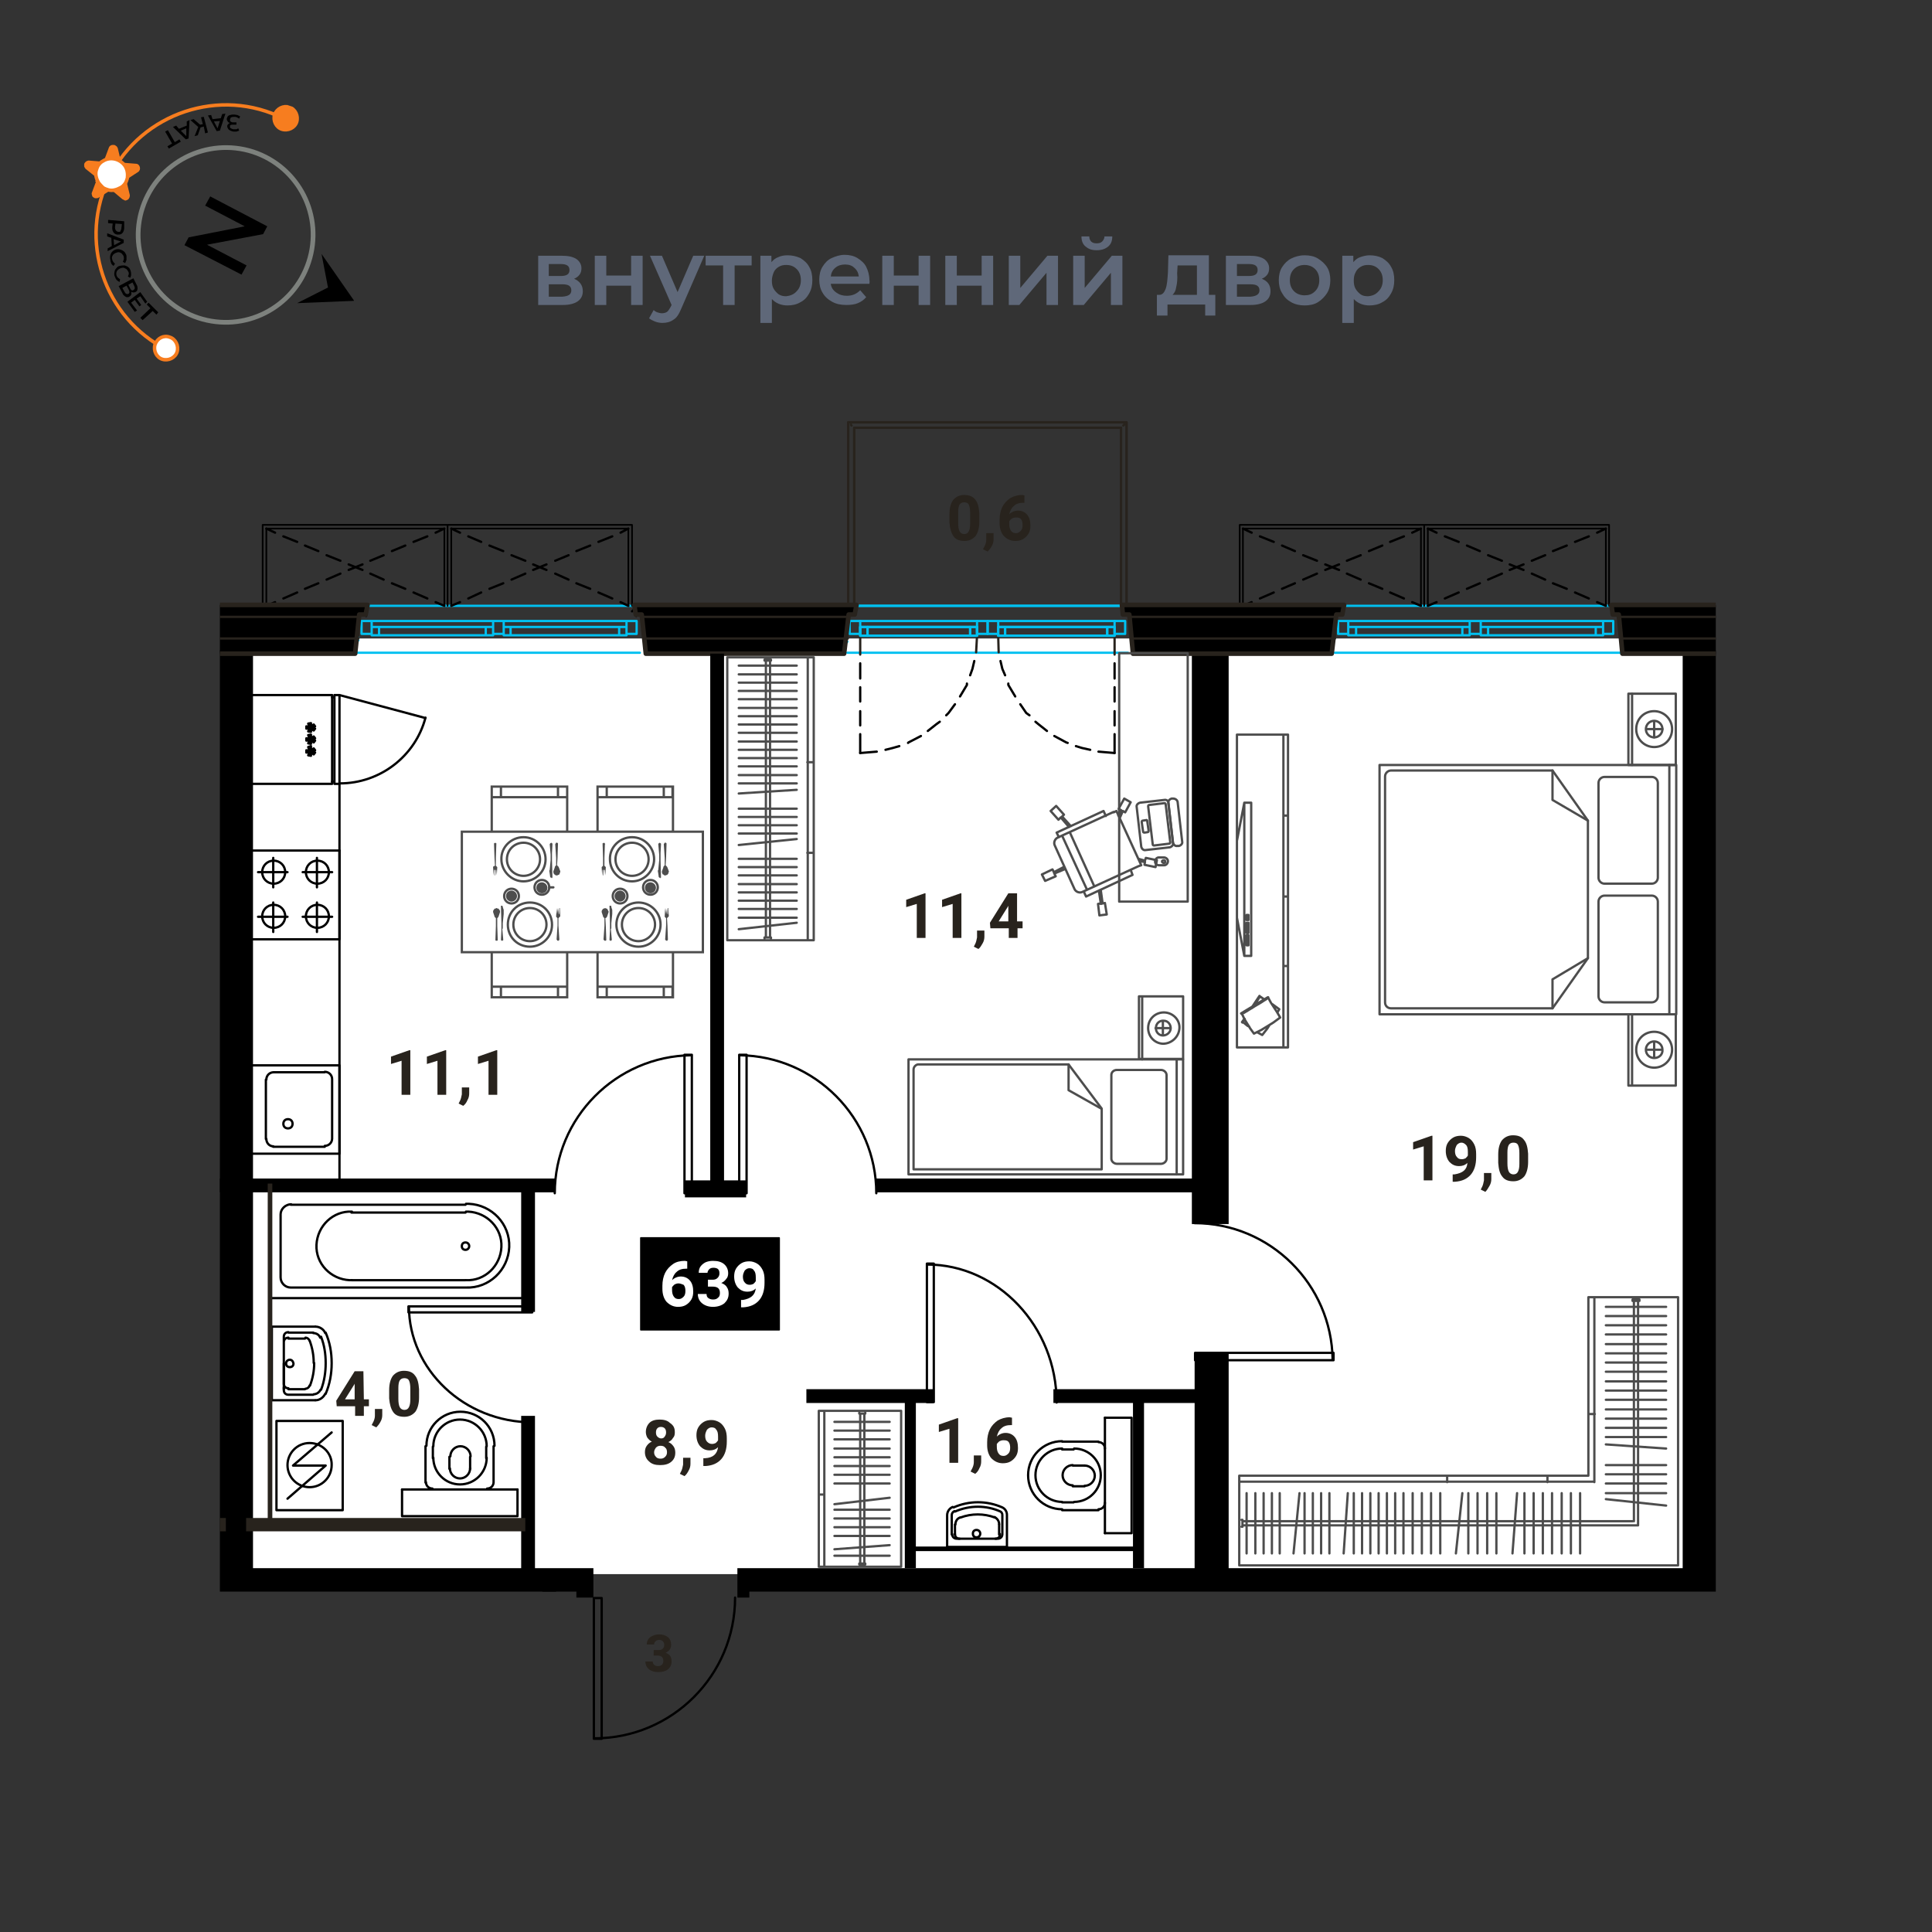
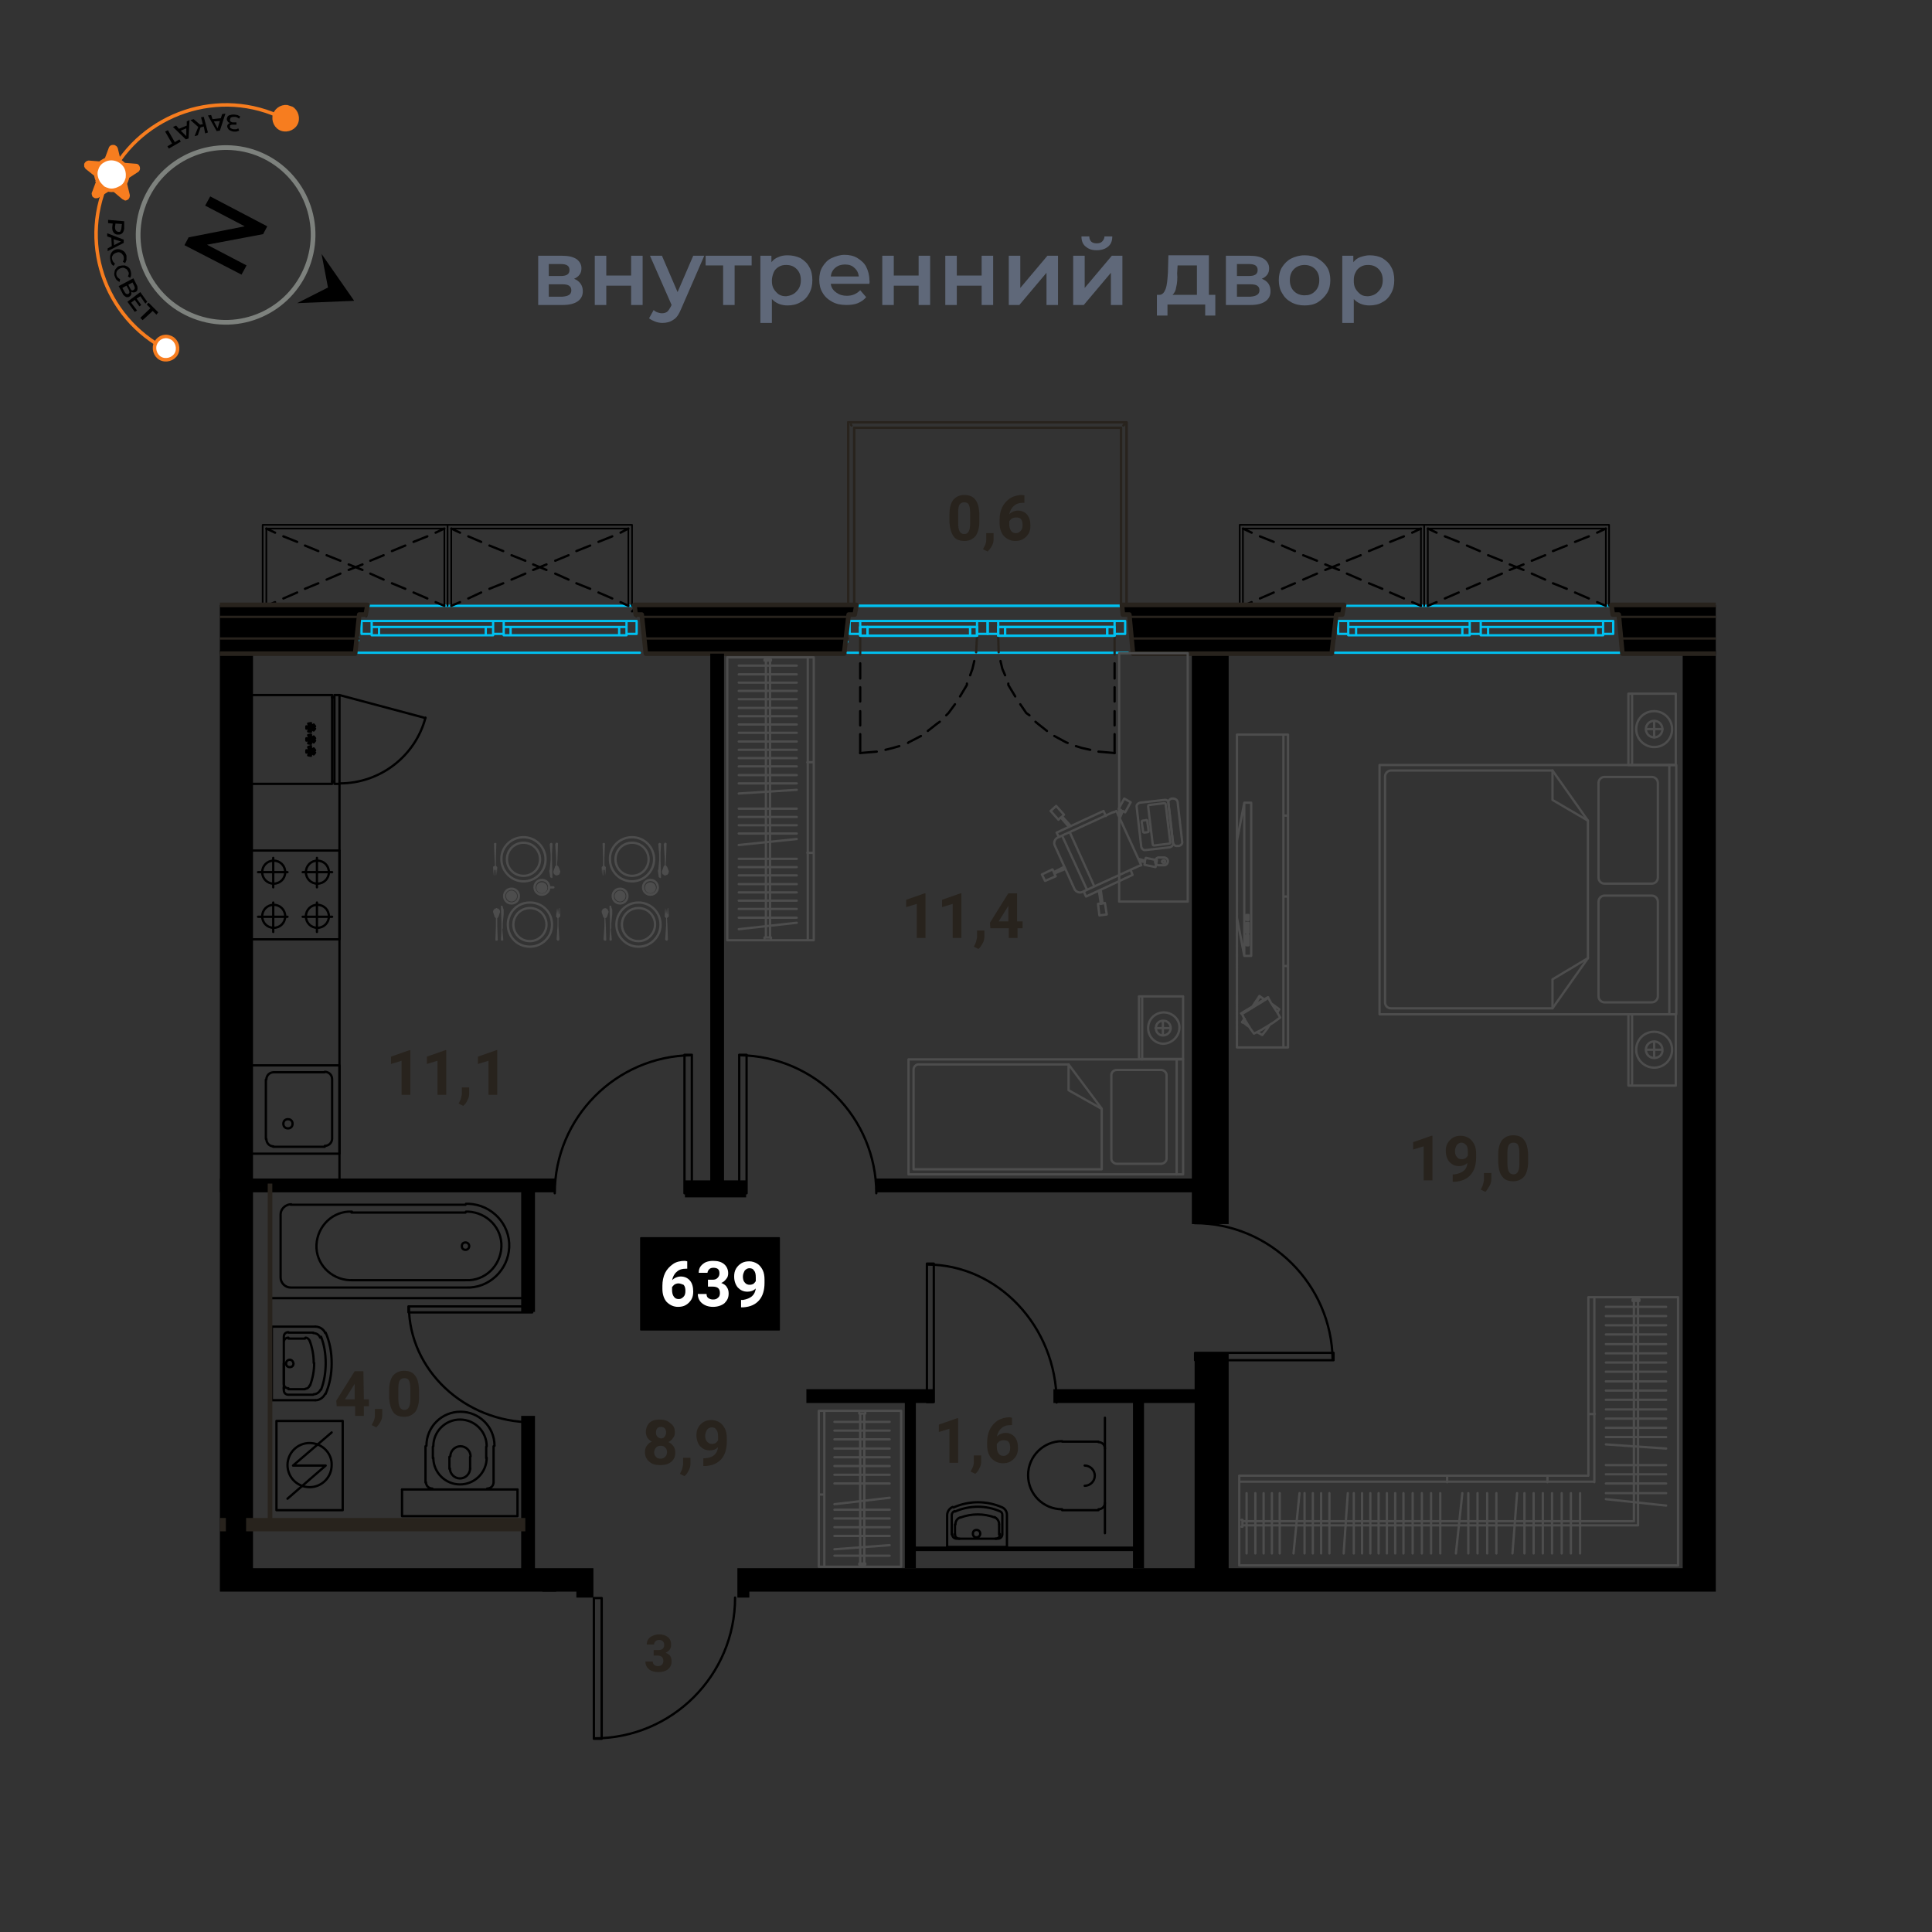
<svg xmlns="http://www.w3.org/2000/svg" xmlns:xlink="http://www.w3.org/1999/xlink" xml:space="preserve" id="Layer_1" x="0" y="0" style="enable-background:new 0 0 420 420" version="1.1" viewBox="0 0 420 420">
  <rect x="0" y="0" width="420" height="420" fill="#333333" stroke="none" />
  <style>.st0{fill:#fff}.st2,.st3,.st4,.st5{fill:none;stroke:#000;stroke-width:.5;stroke-linecap:round;stroke-linejoin:round}.st3,.st4,.st5{stroke:#00c1f1}.st4,.st5{stroke:#28231d}.st5{stroke:#000;stroke-width:.36}.st6{enable-background:new}.st7{fill:#28231d}.st8{stroke:#000;stroke-width:.3;stroke-linecap:round;stroke-linejoin:round}.st11{fill:none;stroke:#000;stroke-width:3;stroke-miterlimit:10}.st12{stroke:#28231d;stroke-linecap:round;stroke-linejoin:round}.st13{stroke-width:3}.st13,.st14{fill:none;stroke:#28231d;stroke-miterlimit:10}.st16,.st17{stroke:#4d4d4d;stroke-width:.5}.st16{fill:none;stroke-linecap:round;stroke-linejoin:round}.st17{stroke-miterlimit:10}.st17,.st18{fill:none}.st19{fill:#4d4d4d}.st20{fill:#5f6879}.st22{fill:none;stroke:#f77d1f;stroke-width:.76;stroke-miterlimit:10}</style>
  <g id="подложки">
-     <path d="M54.5 138.8H369v203.4H54.5z" class="st0" />
    <defs>
      <path id="SVGID_1_" d="M373 86H47.8v260h77.5v33.2h37.6V346H373z" />
    </defs>
    <clipPath id="SVGID_00000125564287254754718590000007855569889695542682_">
      <use xlink:href="#SVGID_1_" style="overflow:visible" />
    </clipPath>
    <g style="clip-path:url(#SVGID_00000125564287254754718590000007855569889695542682_)">
      <path d="M201.5 274.7h1.5v30.1h-1.5v-30.1" class="st2" />
      <path d="M201.6 274.9c15.2 0 28.1 13.4 28.1 30M13.2 284v1.3h-27V284h27" class="st2" />
      <path d="M13 284c0 13.7-12 25.2-26.9 25.2M88.8 284v1.3h26.9V284H88.8" class="st2" />
      <path d="M88.9 284c0 13.7 12 25.2 26.9 25.2M150.4 229.3h-1.6v30.1h1.6v-30.1" class="st2" />
      <path d="M150.3 229.4c-16.4.2-29.7 13.6-29.7 30M289.9 295.7v-1.6h-30.1v1.6h30.1" class="st2" />
      <path d="M289.7 295.6c-.2-16.4-13.6-29.7-30-29.7M160.7 229.3h1.6v30.1h-1.6v-30.1" class="st2" />
      <path d="M160.8 229.4c16.4.2 29.7 13.6 29.7 30M129.1 378h1.7v-30.6h-1.7V378" class="st2" />
      <path d="M129.2 377.9c16.9 0 30.6-13.7 30.6-30.6M33 201.7c1.4 0 2.5-1.1 2.5-2.5s-1.1-2.5-2.5-2.5-2.5 1.1-2.5 2.5 1.1 2.5 2.5 2.5h0M42.7 201.7c1.4 0 2.5-1.1 2.5-2.5s-1.1-2.5-2.5-2.5-2.5 1.1-2.5 2.5 1.1 2.5 2.5 2.5h0M33 192.1c1.4 0 2.5-1.1 2.5-2.5S34.4 187 33 187s-2.5 1.1-2.5 2.5 1.1 2.6 2.5 2.6h0M42.7 192.1c1.4 0 2.5-1.1 2.5-2.5s-1.1-2.5-2.5-2.5-2.5 1.1-2.5 2.5 1.1 2.5 2.5 2.5h0M28.1 184.9h19.3" class="st2" />
      <path d="M47.4 204.2H28.1v-19.3M33 202.6v-6.4M29.7 199.3h6.4M42.6 202.6v-6.4M45.8 199.3h-6.4M33 186.5v6.4M29.7 189.6h6.4M42.6 186.5v6.4M45.8 189.6h-6.4M44.1 247.6v-12.9M44.3 234.6c0-.9-.7-1.6-1.6-1.6h0M29.8 247.6c0 .9.7 1.6 1.6 1.6h0M31.4 233.1c-.9 0-1.6.7-1.6 1.6h0M31.3 249.3h11.3M42.6 233.1H31.3M29.7 234.7v12.9" class="st2" />
      <path d="M47.4 231.6H28.1v19.2h19.3" class="st2" />
      <path d="M39.4 245.3c.6 0 1-.4 1-1s-.4-1-1-1-1 .4-1 1 .5 1 1 1M42.7 249.1c.9 0 1.6-.7 1.6-1.6h0M25.5 278.3c4.1-.2 7.3-3.6 7.2-7.7-.1-3.9-3.3-7-7.2-7.2M.8 263.4c-4.1 0-7.4 3.3-7.4 7.4h0c0 4.1 3.3 7.4 7.4 7.4" class="st2" />
      <path d="M0 270.9c0 .4.3.8.8.8s.8-.3.8-.8-.3-.8-.8-.8-.8.3-.8.8" class="st2" />
      <path d="M.8 261.8c-5 .2-8.9 4.4-8.8 9.4.2 4.8 4 8.6 8.8 8.8M38.7 279.9H.7M38.8 279.9c1.2 0 2.2-1 2.2-2.2M40.9 264.1v13.6M41 264c0-1.2-1-2.2-2.2-2.2h0M.7 261.9h38M25.5 278.3H.7M25.5 263.6H.7M33.4 288.4c-.9 0-1.7.6-2.1 1.4M31.4 303c.3.8 1.2 1.4 2.1 1.4M32.4 302c.2.6.8 1 1.5 1M33.8 289.7c-.7 0-1.2.4-1.5 1M39.2 295.6c-.4 0-.8.3-.8.8s.3.8.8.8.8-.3.8-.8c-.1-.5-.4-.8-.8-.8M40.3 291.9v-1.2M39.3 301.9c.6 0 1-.4 1-1M40.3 291.8c0-.6-.4-1-1-1M40.3 300.9v-9M34.7 301.2c.1.4.6.7 1 .7M35.6 290.8c-.4 0-.8.2-1 .7M35.5 291h3.7M39.2 302h-3.7M34.8 291.5c-.6 1.5-.9 3.2-.9 4.9" class="st2" />
      <path d="M33.9 296.3c0 1.7.3 3.3.9 4.9M40.3 290.6c0-.6-.4-1-1-1M39.3 303.2c.6 0 1-.4 1-1M40.3 302.3v-.7M33.8 289.7h5.4M32.4 290.6c-.7 1.8-1 3.8-1 5.7M31.3 296.3c0 2 .3 3.9 1 5.7M39.2 303.2h-5.4" class="st2" />
      <path d="M33.4 288.4h9.4v16M31.4 289.7c-.9 2.1-1.3 4.4-1.3 6.6M30.1 296.3c0 2.3.4 4.6 1.3 6.7M42.8 304.4h-9.4M40.3 296.4v5.6M8 323.6c.8 0 1.4-.6 1.4-1.4M9.4 314.4v7.9M9.5 314.3c-.2-4.1-3.6-7.3-7.7-7.2-3.9.1-7 3.3-7.2 7.2M-10.6 323.8v5.8h25.2v-5.8M7.8 317v-2.5" class="st2" />
      <path d="M7.9 314.4c-.1-3.2-2.8-5.7-6-5.5-3 .1-5.4 2.5-5.5 5.5M-3.7 316.9c.1 3.2 2.8 5.7 6 5.5 3-.1 5.4-2.5 5.5-5.5M4.2 319.3v-2.6M4.4 316.6c-.1-1.2-1.2-2.2-2.4-2.1-1.1.1-2 1-2.1 2.1" class="st2" />
      <path d="M-.1 319.2c-.1 1.2.9 2.3 2.1 2.4s2.3-.9 2.4-2.1v-.3M-10.6 323.8h25.2M31.1 318.6l8.4 7.2M29.8 311.4l8.3 7.2h-7" class="st2" />
      <path d="M34.7 313.7c-2.7 0-4.8 2.2-4.8 4.8 0 2.7 2.2 4.8 4.8 4.8 2.7 0 4.8-2.2 4.8-4.8h0c0-2.6-2.2-4.8-4.8-4.8" class="st2" />
      <path d="M27.4 328.3v-19.4h14.4v19.4H27.4M69 201.7c1.4 0 2.5-1.1 2.5-2.5s-1.1-2.5-2.5-2.5-2.5 1.1-2.5 2.5 1.1 2.5 2.5 2.5h0M59.5 201.7c1.4 0 2.5-1.1 2.5-2.5s-1.1-2.5-2.5-2.5-2.5 1.1-2.5 2.5 1.1 2.5 2.5 2.5h0M69 192.1c1.4 0 2.5-1.1 2.5-2.5s-1.1-2.5-2.5-2.5-2.5 1.1-2.5 2.5 1.1 2.5 2.5 2.5h0M59.5 192.1c1.4 0 2.5-1.1 2.5-2.5s-1.1-2.5-2.5-2.5-2.5 1.1-2.5 2.5 1.1 2.5 2.5 2.5h0M73.8 184.9H54.5" class="st2" />
      <path d="M54.5 204.2h19.3v-19.3M68.9 202.6v-6.4M72.2 199.3h-6.4M59.4 202.6v-6.4M56.1 199.3h6.4M68.9 186.5v6.4M72.2 189.6h-6.4M59.4 186.5v6.4M56.1 189.6h6.4M57.8 247.6v-12.9M59.5 233.1c-.9 0-1.6.7-1.6 1.6h0M70.6 249.1c.9 0 1.6-.7 1.6-1.6h0M72.2 234.6c0-.9-.7-1.6-1.6-1.6h0M70.6 249.3H59.4M59.4 233.1h11.2M72.2 234.7v12.9" class="st2" />
      <path d="M54.5 231.6h19.3v19.2H54.5" class="st2" />
      <path d="M62.6 245.3c.6 0 1-.4 1-1s-.4-1-1-1-1 .4-1 1 .4 1 1 1M57.9 247.6c0 .9.7 1.6 1.5 1.6h0M76.5 263.4c-4.1-.2-7.5 3.1-7.7 7.2s3.1 7.5 7.2 7.7h.5M101.3 278.3c4.1.2 7.5-3.1 7.7-7.2s-3.1-7.5-7.2-7.7h-.5" class="st2" />
      <path d="M102 270.9c0-.4-.3-.8-.8-.8s-.8.3-.8.8.3.8.8.8.8-.4.8-.8" class="st2" />
      <path d="M101.3 279.9c5 .2 9.2-3.8 9.4-8.8s-3.8-9.2-8.8-9.4h-.6M63.2 279.9h38M61 277.7c0 1.2 1 2.2 2.2 2.2M61 264.1v13.6M63.3 261.8c-1.2 0-2.3 1-2.3 2.2h0M101.2 261.9h-38M58.7 282.2h54.7M-12 282.2h54.8M76.4 278.3h24.8M76.4 263.6h24.8M70.7 289.8c-.3-.8-1.2-1.4-2.1-1.4M68.6 304.4c.9 0 1.7-.6 2.1-1.4M68.2 303.1c.6 0 1.2-.4 1.5-1M69.6 290.8c-.2-.6-.8-1-1.5-1M63 295.6c-.4 0-.8.3-.8.8s.3.8.8.8.8-.3.8-.8c-.1-.5-.4-.8-.8-.8M61.7 291.9v-1.2M61.7 300.8c0 .6.4 1 1 1M62.7 290.8c-.6 0-1 .4-1 1M61.7 300.9v-9M66.4 301.9c.4 0 .8-.3.9-.7M67.3 291.5c-.1-.4-.5-.7-.9-.7M66.3 291h-3.6M62.7 302h3.6M68.2 296.3c0-1.7-.3-3.3-.9-4.9M67.4 301.2c.6-1.6.9-3.2.9-4.9M62.7 289.6c-.6 0-1 .4-1 1M61.7 302.2c0 .6.4 1 1 1M61.7 302.3v-.7M68.1 289.7h-5.4M70.8 296.3c0-2-.3-3.9-1-5.7M69.8 302.1c.7-1.8 1-3.8 1-5.7M62.7 303.2h5.4" class="st2" />
      <path d="M68.5 288.4h-9.4v16M72.1 296.3c0-2.3-.4-4.5-1.3-6.6M70.8 303c.9-2.1 1.3-4.4 1.3-6.6M59.1 304.4h9.4M61.7 296.4v5.6M92.6 322.2c0 .8.6 1.4 1.4 1.4M92.5 314.4v7.9M107.5 314.3c0-4.1-3.3-7.4-7.4-7.4s-7.4 3.3-7.4 7.4M107.3 322.3v-7.9M105.9 323.6c.8 0 1.4-.6 1.4-1.4M112.5 323.8v5.8H87.4v-5.8M94.1 317v-2.5M105.7 317v-2.5" class="st2" />
      <path d="M105.8 314.4c0-3.2-2.6-5.8-5.8-5.8s-5.8 2.6-5.8 5.8M94.2 316.9c0 3.2 2.6 5.8 5.8 5.8s5.8-2.6 5.8-5.8M97.7 319.3v-2.6M102.2 319.3v-2.6M102.3 316.6c0-1.2-1-2.2-2.2-2.2s-2.2 1-2.2 2.2" class="st2" />
      <path d="M97.8 319.2c0 1.2 1 2.2 2.2 2.2s2.2-1 2.2-2.2M112.5 323.8H87.4M70.8 318.6l-8.3 7.2M72.1 311.4l-8.4 7.2h7.1" class="st2" />
      <path d="M67.3 313.7c-2.7 0-4.8 2.2-4.8 4.8 0 2.7 2.2 4.8 4.8 4.8 2.7 0 4.8-2.2 4.8-4.8h0c.1-2.6-2.1-4.8-4.8-4.8.1 0 .1 0 0 0" class="st2" />
      <path d="M74.5 328.3v-19.4H60.1v19.4h14.4M240.2 314.9c0-.8-.6-1.4-1.4-1.4M230.9 313.4h7.9M230.9 313.3c-4.1 0-7.4 3.3-7.4 7.4s3.3 7.4 7.4 7.4h0M238.8 328.3h-7.9M238.8 328.1c.8 0 1.4-.6 1.4-1.4" class="st2" />
-       <path d="M240.2 333.3h5.8v-25.1h-5.8M233.4 315.1h-2.5M233.4 326.6h-2.5M230.9 314.9c-3.2 0-5.8 2.6-5.8 5.8 0 3.2 2.6 5.8 5.8 5.8h0M233.5 326.5c3.2 0 5.8-2.6 5.8-5.8 0-3.2-2.6-5.8-5.8-5.8h0M235.8 318.6h-2.6M235.8 323.1h-2.6M233.2 318.5c-1.2 0-2.2 1-2.2 2.2s1 2.2 2.2 2.2" class="st2" />
      <path d="M235.8 323c1.2 0 2.2-1 2.2-2.2s-1-2.2-2.2-2.2M240.2 333.3v-25.1M207.1 327.6c-.7.3-1.2 1-1.2 1.8M217.9 327.7c-3.4-1.5-7.2-1.5-10.6 0M218.9 329.3c0-.7-.4-1.3-1-1.6M218.9 329.4v6.9M205.9 336.3v-6.8M217.2 331.3c0-.6-.4-1.2-1-1.5M208.7 329.9c-.6.2-1 .8-1 1.5" class="st2" />
      <path d="M216.3 329.9c-2.4-.9-5.1-.9-7.5 0M217.2 331.4v2.2M207.6 333.6v-2.2M216.9 334.5c.6 0 1-.4 1-1M207 333.5c0 .6.4 1 1 1M217.9 329.4v4.2M206.9 329.5v4.1M207.5 328.5c-.4.2-.6.5-.6.9M217.9 329.3c0-.3-.2-.6-.4-.7M217.5 328.6c-3.1-1.4-6.7-1.4-9.9 0M208 334.5h8.8M213.1 333.4c0-.4-.3-.8-.8-.8s-.8.3-.8.8.3.8.8.8.8-.4.8-.8" class="st2" />
      <path d="M207.6 333.5c0 .6.4 1 1 1M216.4 334.5c.6 0 1-.4 1-1M218.9 336.3h-13M68.2 164l-.6-.4M68.2 164l.3-.4-.8-.3M68.2 162.7l-.6.4M68.2 162.7l.3.4-.8.2M67.6 164.3v-.7M67.6 164.3l-.6-.1.3-.7M67.6 162.2v.9M67.6 162.2l-.6.2.3.8-.7-.1M66.6 163.1v.5l.7-.1M68.2 161.4l-.6-.4M68.2 161.4l.3-.4-.8-.3M68.2 160.1l-.6.4M68.2 160.1l.3.4-.8.2M67.6 161.7v-.7M67.6 161.7l-.6-.1.3-.7M67.6 159.7v.8M67.6 159.7l-.6.1.3.8-.7-.1M66.6 160.5v.5l.7-.1M68.2 158.8l-.6-.4M68.2 158.8l.3-.4-.8-.2M68.2 157.5l-.6.4M68.2 157.5l.3.4-.8.3M67.6 159.1v-.7M67.6 159.1l-.6-.1.3-.7M67.6 157.2v.7M67.6 157.2l-.6.1.3.7-.7-.1M66.6 157.9v.5l.7-.1M73.9 170.3c8.7 0 16.4-5.9 18.6-14.3M73.8 151.1l18.7 5M72.7 151.6h-.5M72.7 170.4h1.1v-19.3h-1.1v19.3M72.2 169.9h.5" class="st2" />
      <path d="M54.5 170.4h17.7v-19.3H54.5M33.6 164l.7-.4M33.6 164l-.2-.4.8-.3M33.6 162.7l.7.4M33.6 162.7l-.2.4.8.2M34.5 164.3l-.2-.7M34.5 164.3l.4-.1-.3-.7M34.5 162.2l-.2.9M34.5 162.2l.4.2-.3.8.8-.1M35.4 163.1v.5l-.8-.1M33.6 161.4l.7-.4M33.6 161.4l-.2-.4.8-.3M33.6 160.1l.7.4M33.6 160.1l-.2.4.8.2M34.5 161.7l-.2-.7M34.5 161.7l.4-.1-.3-.7M34.5 159.7l-.2.8M34.5 159.7l.4.1-.3.8.8-.1M35.4 160.5v.5l-.8-.1M33.6 158.8l.7-.4M33.6 158.8l-.2-.4.8-.2M33.6 157.5l.7.4M33.6 157.5l-.2.4.8.3M34.5 159.1l-.2-.7M34.5 159.1l.4-.1-.3-.7M34.5 157.2l-.2.7M34.5 157.2l.4.1-.3.7.8-.1M35.4 157.9v.5l-.8-.1M9.5 156c2.3 8.4 9.9 14.3 18.6 14.3M28.1 151.1l-18.7 5M29.3 151.6h.4M29.3 170.4h-1.2v-19.3h1.2v19.3M29.7 169.9h-.4" class="st2" />
      <path d="M47.4 170.4H29.7v-19.3h17.7" class="st2" />
      <path d="m31.2 132.6.8-.6M32 133.7l.2-.1M32.6 133.2l1.2-1.2M-26.7 131.7h57.9M32.8 141.9h-61.1" class="st3" />
      <path d="m-.2 141.8.2-3.6" class="st4" />
      <path d="M0 136.3v1.9h-1.5v-1.9H0M-25.3 135H0M2.3 137.8H0V135h2.3v2.8" class="st3" />
      <path d="M-1.5 136.3H0v1.9h-1.5v-1.9" class="st3" />
      <path d="m4.5 138.2.3 3.6M5.2 143.7l.4 1.7.6 1.4M6.8 148.6v.3l1.5 2.5M9.4 153.1l1.4 1.9.5.5M12.8 156.9l.6.5 1.9 1.5M16.9 160l2.6 1.4.1.1M21.5 162.2l1.3.4 1.7.4M26.5 163.4l3.5.3M30 138.2v4.1M30 144.2v3.3M30 149.4v3.1M30 154.6v3.1M30 159.6v4.1" class="st4" />
      <path d="M6.2 138.2h22.2M6.2 136.3h22.2M30 136.3v1.9h-1.6v-1.9H30M4.5 136.3v1.9h1.7v-1.9H4.5M30 135H4.5M2.3 135v2.8h2.2V135H2.3M32.3 137.8V135H30v2.8h2.3M6.2 138.2h22.2M28.4 136.3H6.2" class="st3" />
      <path d="M6.2 138.2v-1.9H4.5v1.9h1.7M28.4 136.3v1.9H30v-1.9h-1.6" class="st3" />
      <path d="M9.3 156c2.3 8.4 9.9 14.3 18.6 14.3M27.8 151l-18.7 4.9M28.9 151.4h.4M28.9 170.2h-1.1V151h1.1v19.2M29.3 169.8h-.4" class="st4" />
      <path d="m77 140.1.1-.1M77.5 139.6l.4-.4M182.1 141.5l2.1-2" class="st3" />
      <path d="m77.7 133.9 1.9-1.8M137.4 132.9l1-.9M290.5 133.9l1.4-1.4M76.6 133.2h.1M77 132.8l.9-.8M79.6 133.9h0M138.3 133.9l1.1-1.1M268.3 132.2h0M275.1 132.8l.2-.2M275.7 132.2l.3-.2M282.5 132.8l.8-.8" class="st2" />
      <path d="m77.7 138.8.2-.3M182.4 138.8l1.8-1.8M77.9 135.1l-1.1-1.2M184.7 135l-.9-1.1M352.3 141.9h-62.1M245.2 141.9h-61M139.1 141.9H76.8M79.6 131.7h57.8M185.7 131.7h58M291.9 131.7h57.9M111 136.3h23.6M134.6 138.1H111M136.2 137.8v.3h-1.6v-1.8h1.6M109.5 136.3h1.5v1.8h-1.5v-.3M82.4 136.3h23.2M105.6 138.1H82.4M107.2 137.8v.3h-1.6v-1.8h1.6M80.8 136.3h1.6v1.8h-1.6v-.3M107.2 135H80.8M136.2 135h-26.7M107.2 137.8V135h2.3v2.8h-2.3M78.6 135h2.2v2.8h-2.2V135M138.4 137.8h-2.2V135h2.2v2.8" class="st3" />
      <path d="m217 138.2.1 3.6" class="st4" />
      <path d="m217.5 143.7.4 1.7.6 1.4M219.2 148.6v.3l1.5 2.5M221.8 153.1l1.3 1.9.7.5M225.1 156.9l.6.5 1.9 1.5M229.2 160l2.6 1.4.3.1M233.9 162.2l1.3.4 1.8.4M238.8 163.4l3.5.3" class="st2" />
      <path d="M242.3 138.2v4.1" class="st4" />
      <path d="M242.3 144.2v3.3M242.3 149.4v3.1M242.3 154.6v3.1M242.3 159.6v4.1" class="st2" />
      <path d="M218.5 138.2h22.2M218.5 136.3h22.2M242.3 136.3v1.9h-1.6v-1.9h1.6M217 136.3v1.9h1.5v-1.9H217M242.3 135H217M214.7 135v2.8h2.3V135h-2.3" class="st3" />
      <path d="M244.6 137.8V135h-2.3v2.8h2.3M218.5 138.2h22.2M240.7 136.3h-22.2M218.5 138.2v-1.9H217v1.9h1.5M240.7 136.3v1.9h1.6v-1.9h-1.6" class="st3" />
      <path d="m187 163.7 3.6-.3M192.5 163l1.6-.4 1.4-.4M197.4 161.5l.1-.1 2.7-1.4M201.7 158.9l1.9-1.5.7-.5M205.7 155.5l.5-.5 1.4-1.9M208.7 151.4l1.5-2.5v-.3M210.9 146.8l.5-1.4.4-1.7" class="st2" />
      <path d="m212.2 141.8.2-3.6M187 138.2v4.1" class="st4" />
      <path d="M187 144.2v3.3M187 149.4v3.1M187 154.6v3.1M187 159.6v4.1" class="st2" />
      <path d="M210.9 138.2h-22.3M210.9 136.3h-22.3M187 136.3v1.9h1.6v-1.9H187M212.4 136.3v1.9h-1.5v-1.9h1.5M187 135h25.4" class="st3" />
      <path d="M214.7 137.8h-2.3V135h2.3v2.8M184.7 135h2.3v2.8h-2.3V135M210.9 138.2h-22.3M188.6 136.3h22.3" class="st3" />
      <path d="M210.9 136.3h1.5v1.9h-1.5v-1.9M188.6 138.2H187v-1.9h1.6v1.9M323.5 136.3h23.4M346.9 138.1h-23.4M348.5 137.8v.3h-1.6v-1.8h1.6M321.9 136.3h1.6v1.8h-1.6v-.3M294.8 136.3h23.1M317.9 138.1h-23.1M319.5 137.8v.3h-1.6v-1.8h1.6M293.1 136.3h1.7v1.8h-1.7v-.3M319.5 135h-26.4M348.5 135h-26.6M319.5 137.8V135h2.4v2.8h-2.4M290.9 135h2.2v2.8h-2.2V135M350.7 137.8h-2.2V135h2.2v2.8" class="st3" />
      <path d="m396.2 141.9.3-.1M387.1 141.9h.1" class="st2" />
      <path d="m396.9 133.9 1.2-1.1" class="st3" />
      <path d="M396.8 132.2h0" class="st2" />
      <path d="M398.1 131.7H456" class="st5" />
      <path d="M457.6 141.9h-61.1" class="st3" />
      <path d="m399.3 163.7 3.6-.3M404.8 163l1.8-.4 1.3-.4M409.7 161.5l.3-.1 2.6-1.4M414 158.9l2-1.5.6-.5M418 155.5l.5-.5 1.5-1.9M399.3 138.2v4.1M399.3 144.2v3.3M399.3 149.4v3.1M399.3 154.6v3.1M399.3 159.6v4.1" class="st2" />
      <path d="M423.2 138.2H401M423.2 136.3H401M399.3 136.3v1.9h1.7v-1.9h-1.7M399.3 135h25.5M397 135h2.3v2.8H397V135M423.2 138.2H401M401 136.3h22.2" class="st3" />
      <path d="M401 138.2h-1.7v-1.9h1.7v1.9" class="st3" />
-       <path d="M31.2 93v38.7M32.6 131.7V91.8M-26.7 93h57.9M32.6 91.8h-60.5M32 92.3l-.1.2M31.2 131.7h1.4V91.8h-60.5v39.9" class="st4" />
      <path d="M31.2 131.7V93h-57.9v38.7M243.7 93v38.7M244.9 131.7V91.8M185.7 93h58M244.9 91.8h-60.5M185.7 131.7V93M184.4 91.8v39.9M244.4 92.3l-.2.2M185 92.3l.1.2" class="st4" />
      <path d="M185.7 131.7h-1.3" class="st3" />
      <path d="M243.7 131.7h1.2V91.8h-60.5v39.9" class="st4" />
      <path d="M243.7 131.7V93h-58v38.7" class="st4" />
      <path d="M398.1 93H456M457.2 91.8h-60.4M398.1 131.7V93M396.8 91.8v39.9M397.3 92.3l.1.2M398.1 131.7h-1.3M456 131.7h1.2V91.8h-60.4v39.9" class="st2" />
      <path d="M456 131.7V93h-57.9v38.7" class="st2" />
      <path d="M-26.7 131.7h57.9M185.7 131.7h58M398.1 131.7H456" class="st3" />
      <path d="M136.6 131.7v-16.8M137.4 114.1v17.6M98.1 114.9v16.8M97.3 131.7v-17.6M136.6 114.9H98.1M57.1 114.1h80.3M349.1 131.7v-16.8M349.8 114.1v17.6M310.4 114.9v16.8M309.6 131.7v-17.6M349.1 114.9h-38.7M269.5 114.1h80.3M308.9 131.7v-16.8M270.2 114.9v16.8M269.5 131.7v-17.6M308.9 114.9h-38.7M96.6 131.7v-16.8M57.9 114.9v16.8M57.1 131.7v-17.6M96.6 114.9H57.9" class="st5" />
      <path d="m98.1 114.9 1.9.9M101.8 116.6l2.8 1.2M106.4 118.6l3 1.2M111.2 120.7l3 1.2M115.9 122.7l2.9 1.2M120.7 124.7l2.9 1.3M125.3 126.8l3 1.2M130.1 128.8l3 1.3M134.9 130.9l1.7.8M98.1 131.7l1.9-.8M101.8 130.1l2.8-1.3M106.4 128l3-1.2M111.2 126l3-1.3M115.9 123.9l2.9-1.2M120.7 121.9l2.9-1.2M125.3 119.8l3-1.2M130.1 117.8l3-1.2M134.9 115.8l1.7-.9M310.4 114.9l1.9.9M314.1 116.6l3 1.2M318.9 118.6l2.8 1.2M323.5 120.7l3 1.2M328.2 122.7l3 1.2M333 124.7l2.9 1.3M337.6 126.8l3 1.2M342.4 128.8l3 1.3M347.2 130.9l1.9.8M310.4 131.7l1.9-.8M314.1 130.1l3-1.3M318.9 128l2.8-1.2M323.5 126l3-1.3M328.2 123.9l3-1.2M333 121.9l2.9-1.2M337.6 119.8l3-1.2M342.4 117.8l3-1.2M347.2 115.8l1.9-.9M270.2 114.9l1.9.9M273.9 116.6l3 1.2M278.7 118.6l2.8 1.2M283.3 120.7l3 1.2M288.1 122.7l3 1.2M292.8 124.7l3 1.3M297.6 126.8l2.9 1.2M302.2 128.8l3 1.3M307 130.9l1.9.8M270.2 131.7l1.9-.8M273.9 130.1l3-1.3M278.7 128l2.8-1.2M283.3 126l3-1.3M288.1 123.9l3-1.2M292.8 121.9l3-1.2M297.6 119.8l2.9-1.2M302.2 117.8l3-1.2M307 115.8l1.9-.9M57.9 114.9l1.9.9M61.6 116.6l3 1.2M66.3 118.6l2.9 1.2M71 120.7l3 1.2M75.8 122.7l3 1.2M80.5 124.7l2.9 1.3M85.2 126.8l2.9 1.2M89.9 128.8l3 1.3M94.7 130.9l1.9.8M57.9 131.7l1.9-.8M61.6 130.1l3-1.3M66.3 128l2.9-1.2M71 126l3-1.3M75.8 123.9l3-1.2M80.5 121.9l2.9-1.2M85.2 119.8l2.9-1.2M89.9 117.8l3-1.2M94.7 115.8l1.9-.9" class="st2" />
      <g class="st6">
        <path d="M-8.3 233.8h-1.9v-7.4l-2.3.7v-1.6l4-1.4h.2v9.7zM-.4 233.8h-1.9v-7.4l-2.3.7v-1.6l4-1.4h.2v9.7zM3.3 236.3l-1-.5.2-.4c.3-.5.4-1.1.5-1.6v-1.5h1.6v1.3c0 .5-.1 1-.4 1.5-.2.4-.5.8-.9 1.2zM12.5 229.8c0 1.3-.3 2.4-.8 3.1-.6.7-1.4 1.1-2.4 1.1-1.1 0-1.9-.3-2.4-1s-.8-1.7-.9-3v-1.8c0-1.4.3-2.4.8-3.1.6-.7 1.4-1.1 2.4-1.1s1.9.3 2.4 1c.6.7.8 1.7.9 3v1.8zm-1.9-1.9c0-.8-.1-1.4-.3-1.8-.2-.4-.6-.5-1-.5-.5 0-.8.2-1 .5s-.3.9-.3 1.6v2.4c0 .8.1 1.4.3 1.8.2.4.6.6 1 .6.5 0 .8-.2 1-.6.2-.4.3-.9.3-1.7v-2.3z" class="st7" />
      </g>
      <g class="st6">
        <path d="M16.7 301.9h1.1v1.5h-1.1v2.1h-1.9v-2.1h-4l-.1-1.2 4-6.4h1.9v6.1h.1zm-4.1 0h2.1v-3.4l-.1.2-2 3.2zM19.4 307.9l-1-.5.2-.4c.3-.5.4-1.1.5-1.6v-1.5h1.6v1.3c0 .5-.1 1-.4 1.5-.2.5-.5.9-.9 1.2zM28.6 301.5c0 1.3-.3 2.4-.8 3.1-.6.7-1.4 1.1-2.4 1.1-1.1 0-1.9-.3-2.4-1s-.8-1.7-.9-3v-1.8c0-1.4.3-2.4.8-3.1.6-.7 1.4-1.1 2.4-1.1s1.9.3 2.4 1c.6.7.8 1.7.9 3v1.8zm-1.9-1.9c0-.8-.1-1.4-.3-1.8-.2-.4-.6-.5-1-.5-.5 0-.8.2-1 .5s-.3.9-.3 1.6v2.4c0 .8.1 1.4.3 1.8.2.4.6.6 1 .6.5 0 .8-.2 1-.6s.3-.9.3-1.7v-2.3z" class="st7" />
      </g>
      <g class="st6">
        <path d="M311.4 256.6h-1.9v-7.4l-2.3.7v-1.6l4-1.4h.2v9.7zM319 252.8c-.5.5-1.1.7-1.8.7-.9 0-1.5-.3-2.1-.9-.5-.6-.8-1.4-.8-2.4 0-.6.1-1.2.4-1.7s.7-.9 1.2-1.2 1.1-.4 1.7-.4 1.2.2 1.7.5.9.8 1.2 1.4c.3.6.4 1.3.4 2.1v.7c0 1.6-.4 2.9-1.2 3.8-.8.9-1.9 1.4-3.4 1.5h-.5v-1.6h.4c1.8-.3 2.7-1 2.8-2.5zm-1.2-.8c.3 0 .6-.1.8-.2.2-.2.4-.4.5-.6v-.8c0-.7-.1-1.2-.4-1.5s-.6-.5-1-.5-.7.2-1 .5c-.2.4-.4.8-.4 1.3s.1 1 .4 1.3c.3.4.6.5 1.1.5zM322.9 259.1l-1-.5.2-.4c.3-.5.4-1.1.5-1.6V255h1.6v1.3c0 .5-.1 1-.4 1.5s-.5.9-.9 1.3zM332.2 252.6c0 1.3-.3 2.4-.8 3.1-.6.7-1.4 1.1-2.4 1.1-1.1 0-1.9-.3-2.4-1-.6-.7-.8-1.7-.9-3V251c0-1.4.3-2.4.8-3.1.6-.7 1.4-1.1 2.4-1.1 1.1 0 1.9.3 2.4 1 .6.7.8 1.7.9 3v1.8zm-1.9-1.9c0-.8-.1-1.4-.3-1.8s-.6-.5-1-.5c-.5 0-.8.2-1 .5s-.3.9-.3 1.6v2.4c0 .8.1 1.4.3 1.8.2.4.6.6 1 .6.5 0 .8-.2 1-.6.2-.4.3-.9.3-1.7v-2.3z" class="st7" />
      </g>
      <g class="st6">
        <path d="M201.2 203.9h-1.9v-7.4l-2.3.7v-1.6l4-1.4h.2v9.7zM209 203.9h-1.9v-7.4l-2.3.7v-1.6l4-1.4h.2v9.7zM212.7 206.3l-1-.5.2-.4c.3-.5.4-1.1.5-1.6v-1.5h1.6v1.3c0 .5-.1 1-.4 1.5s-.5.9-.9 1.2zM221.2 200.3h1.1v1.5h-1.1v2.1h-1.9v-2.1h-4l-.1-1.2 4-6.4h1.9v6.1h.1zm-4.1 0h2.1v-3.4l-.1.2-2 3.2z" class="st7" />
      </g>
      <g class="st6">
        <path d="M89.2 238h-1.9v-7.4l-2.3.7v-1.6l4-1.4h.2v9.7zM97 238h-1.9v-7.4l-2.3.7v-1.6l4-1.4h.2v9.7zM100.7 240.4l-1-.5.2-.4c.3-.5.4-1.1.5-1.6v-1.5h1.6v1.3c0 .5-.1 1-.4 1.5-.2.5-.5.9-.9 1.2zM108.1 238h-1.9v-7.4l-2.3.7v-1.6l4-1.4h.2v9.7z" class="st7" />
      </g>
      <g class="st6">
        <path d="M146.7 311.4c0 .5-.1.9-.4 1.2-.2.4-.6.7-1 .9.5.2.8.5 1.1.9s.4.9.4 1.4c0 .9-.3 1.5-.9 2-.6.5-1.4.7-2.4.7s-1.8-.2-2.4-.8c-.6-.5-.9-1.2-.9-2 0-.5.1-1 .4-1.4.3-.4.6-.7 1.1-.9-.4-.2-.7-.5-1-.9-.2-.4-.3-.8-.3-1.2 0-.8.3-1.5.8-2s1.3-.7 2.2-.7 1.7.2 2.2.7c.9.6 1.1 1.2 1.1 2.1zm-1.7 4.3c0-.4-.1-.8-.4-1-.2-.3-.6-.4-1-.4s-.7.1-1 .4c-.2.3-.4.6-.4 1s.1.7.4 1c.2.3.6.4 1 .4s.7-.1 1-.4c.3-.3.4-.6.4-1zm-.2-4.3c0-.4-.1-.7-.3-.9-.2-.2-.5-.3-.8-.3-.4 0-.6.1-.8.3-.2.2-.3.5-.3.9s.1.7.3.9c.2.2.5.4.8.4.4 0 .6-.1.8-.4s.3-.5.3-.9zM148.8 320.9l-1-.5.2-.4c.3-.5.4-1.1.5-1.6v-1.5h1.6v1.3c0 .5-.1 1-.4 1.5-.2.4-.5.9-.9 1.2zM156.1 314.6c-.5.5-1.1.7-1.8.7-.9 0-1.5-.3-2.1-.9-.5-.6-.8-1.4-.8-2.4 0-.6.1-1.2.4-1.7.3-.5.7-.9 1.2-1.2s1.1-.4 1.7-.4c.6 0 1.2.2 1.7.5s.9.8 1.2 1.4.4 1.3.4 2.1v.7c0 1.6-.4 2.9-1.2 3.8s-1.9 1.4-3.4 1.5h-.5V317h.4c1.7-.1 2.6-.9 2.8-2.4zm-1.3-.7c.3 0 .6-.1.8-.2.2-.2.4-.4.5-.6v-.8c0-.7-.1-1.2-.4-1.5-.2-.4-.6-.5-1-.5s-.7.2-1 .5c-.2.4-.4.8-.4 1.3s.1 1 .4 1.3c.3.3.6.5 1.1.5z" class="st7" />
      </g>
      <g class="st6">
        <path d="M208.3 318h-1.9v-7.4l-2.3.7v-1.6l4-1.4h.2v9.7zM212 320.4l-1-.5.2-.4c.3-.5.5-1.1.5-1.6v-1.5h1.6v1.3c0 .5-.1 1-.4 1.5-.2.5-.5.9-.9 1.2zM220 308.2v1.6h-.2c-.9 0-1.6.2-2.1.7-.5.4-.8 1-1 1.8.5-.5 1.2-.8 1.9-.8.8 0 1.5.3 2 .9s.7 1.4.7 2.4c0 .6-.1 1.2-.4 1.7-.3.5-.7.9-1.2 1.2-.5.3-1.1.4-1.7.4-1 0-1.8-.4-2.5-1.1-.6-.7-.9-1.7-.9-2.8v-.7c0-1 .2-2 .6-2.8.4-.8 1-1.4 1.7-1.9.7-.4 1.6-.7 2.6-.7l.5.1zm-1.9 4.9c-.3 0-.6.1-.8.2-.3.2-.4.4-.6.6v.6c0 .6.1 1.1.4 1.5.3.4.6.5 1.1.5.4 0 .7-.2 1-.5s.4-.7.4-1.3c0-.5-.1-1-.4-1.3s-.7-.3-1.1-.3z" class="st7" />
      </g>
      <g class="st6">
        <path d="M79.1 304.2h1.1v1.5h-1.1v2.1h-1.9v-2.1h-4l-.1-1.2 4-6.4H79l.1 6.1zm-4.1 0h2.1v-3.4l-.1.2-2 3.2zM81.8 310.3l-1-.5.2-.4c.3-.5.5-1.1.5-1.6v-1.5h1.6v1.3c0 .5-.1 1-.4 1.5-.2.4-.5.8-.9 1.2zM91.1 303.8c0 1.3-.3 2.4-.8 3.1-.6.7-1.4 1.1-2.4 1.1-1.1 0-1.9-.3-2.4-1s-.8-1.7-.9-3v-1.8c0-1.4.3-2.4.8-3.1.6-.7 1.4-1.1 2.4-1.1 1.1 0 1.9.3 2.4 1 .6.7.8 1.7.9 3v1.8zm-1.9-1.9c0-.8-.1-1.4-.3-1.8-.2-.4-.6-.5-1-.5-.5 0-.8.2-1 .5s-.3.9-.3 1.6v2.4c0 .8.1 1.4.3 1.8s.6.6 1 .6c.5 0 .8-.2 1-.6s.3-.9.3-1.7v-2.3z" class="st7" />
      </g>
      <g class="st6">
        <path d="M410 299.1h-1.9v-7.4l-2.3.7v-1.6l4-1.4h.2v9.7zM419.4 292c0 .5-.1.9-.4 1.2-.2.4-.6.7-1 .9.5.2.8.5 1.1.9.3.4.4.9.4 1.4 0 .9-.3 1.5-.9 2s-1.4.7-2.4.7-1.8-.2-2.4-.8-.9-1.2-.9-2c0-.5.1-1 .4-1.4s.6-.7 1.1-.9c-.4-.2-.7-.5-1-.9-.2-.4-.3-.8-.3-1.2 0-.8.3-1.5.8-2s1.3-.7 2.2-.7c.9 0 1.7.2 2.2.7.9.6 1.1 1.3 1.1 2.1zm-1.7 4.3c0-.4-.1-.8-.4-1-.2-.3-.6-.4-1-.4s-.7.1-1 .4c-.2.3-.4.6-.4 1s.1.7.4 1c.2.3.6.4 1 .4s.7-.1 1-.4.4-.5.4-1zm-.2-4.2c0-.4-.1-.7-.3-.9-.2-.2-.5-.3-.8-.3-.4 0-.6.1-.8.3-.2.2-.3.5-.3.9s.1.7.3.9c.2.2.5.4.8.4.4 0 .6-.1.8-.4s.3-.5.3-.9zM421.5 301.6l-1-.5.2-.4c.3-.5.4-1.1.5-1.6v-1.5h1.6v1.3c0 .5-.1 1-.4 1.5s-.5.8-.9 1.2zM428.9 299.1H427v-7.4l-2.3.7v-1.6l4-1.4h.2v9.7z" class="st7" />
      </g>
      <g class="st6">
        <path d="M0 113.2c0 1.3-.3 2.4-.8 3.1-.6.7-1.4 1.1-2.4 1.1-1.1 0-1.9-.3-2.4-1s-.8-1.7-.9-3v-1.8c0-1.4.3-2.4.8-3.1.6-.7 1.4-1.1 2.4-1.1s1.9.3 2.4 1c.6.7.8 1.7.9 3v1.8zm-2-2c0-.8-.1-1.4-.3-1.8s-.6-.5-1-.5c-.5 0-.8.2-1 .5-.2.3-.3.9-.3 1.6v2.4c0 .8.1 1.4.3 1.8.2.4.6.6 1 .6.5 0 .8-.2 1-.6s.3-.9.3-1.7v-2.3zM1.8 119.6l-1-.5.2-.4c.3-.5.4-1.1.5-1.6v-1.5h1.6v1.3c0 .5-.1 1-.4 1.5-.2.5-.5.9-.9 1.2zM9.8 107.4v1.6h-.2c-.9 0-1.6.2-2.1.7-.5.4-.8 1-1 1.8.5-.5 1.2-.8 1.9-.8.8 0 1.5.3 2 .9s.7 1.4.7 2.4c0 .6-.1 1.2-.4 1.7-.3.5-.7.9-1.2 1.2-.5.3-1.1.4-1.7.4-1 0-1.8-.4-2.5-1.1-.6-.7-.9-1.7-.9-2.8v-.7c0-1 .2-2 .6-2.8s1-1.4 1.7-1.9 1.6-.7 2.6-.7h.5v.1zm-1.9 4.9c-.3 0-.6.1-.8.2-.3.2-.4.4-.6.6v.6c0 .6.1 1.1.4 1.5s.6.5 1.1.5c.4 0 .7-.2 1-.5s.4-.7.4-1.3c0-.5-.1-1-.4-1.3-.3-.2-.6-.3-1.1-.3z" class="st7" />
      </g>
      <g class="st6">
        <path d="M212.9 113.4c0 1.3-.3 2.4-.8 3.1-.6.7-1.4 1.1-2.4 1.1-1.1 0-1.9-.3-2.4-1s-.8-1.7-.9-3v-1.8c0-1.4.3-2.4.8-3.1.6-.7 1.4-1.1 2.4-1.1s1.9.3 2.4 1c.6.7.8 1.7.9 3v1.8zm-2-1.9c0-.8-.1-1.4-.3-1.8s-.6-.5-1-.5c-.5 0-.8.2-1 .5s-.3.9-.3 1.6v2.4c0 .8.1 1.4.3 1.8s.6.6 1 .6c.5 0 .8-.2 1-.6s.3-.9.3-1.7v-2.3zM214.7 119.9l-1-.5.2-.4c.3-.5.5-1.1.5-1.6v-1.5h1.6v1.3c0 .5-.1 1-.4 1.5-.2.4-.5.8-.9 1.2zM222.7 107.7v1.6h-.2c-.9 0-1.6.2-2.1.7-.5.4-.8 1-1 1.8.5-.5 1.2-.8 1.9-.8.8 0 1.5.3 2 .9s.7 1.4.7 2.4c0 .6-.1 1.2-.4 1.7-.3.5-.7.9-1.2 1.2-.5.3-1.1.4-1.7.4-1 0-1.8-.4-2.5-1.1-.6-.7-.9-1.7-.9-2.8v-.7c0-1 .2-2 .6-2.8.4-.8 1-1.4 1.7-1.9.7-.4 1.6-.7 2.6-.7l.5.1zm-1.9 4.8c-.3 0-.6.1-.8.2-.3.2-.4.4-.6.6v.6c0 .6.1 1.1.4 1.5.3.4.6.5 1.1.5.4 0 .7-.2 1-.5s.4-.7.4-1.3c0-.5-.1-1-.4-1.3s-.7-.3-1.1-.3z" class="st7" />
      </g>
      <g class="st6">
        <path d="M426.2 114.6c0 1.3-.3 2.4-.8 3.1-.6.7-1.4 1.1-2.4 1.1-1.1 0-1.9-.3-2.4-1s-.8-1.7-.9-3V113c0-1.4.3-2.4.8-3.1.6-.7 1.4-1.1 2.4-1.1 1.1 0 1.9.3 2.4 1 .6.7.8 1.7.9 3v1.8zm-1.9-2c0-.8-.1-1.4-.3-1.8s-.6-.5-1-.5c-.5 0-.8.2-1 .5s-.3.9-.3 1.6v2.4c0 .8.1 1.4.3 1.8.2.4.6.6 1 .6.5 0 .8-.2 1-.6s.3-.9.3-1.7v-2.3zM428.1 121l-1-.5.2-.4c.3-.5.5-1.1.5-1.6V117h1.6v1.3c0 .5-.1 1-.4 1.5-.2.5-.5.9-.9 1.2zM436 108.8v1.6h-.2c-.9 0-1.6.2-2.1.7-.5.4-.8 1-1 1.8.5-.5 1.2-.8 1.9-.8.8 0 1.5.3 2 .9s.7 1.4.7 2.4c0 .6-.1 1.2-.4 1.7s-.7.9-1.2 1.2c-.5.3-1.1.4-1.7.4-1 0-1.8-.4-2.5-1.1-.6-.7-.9-1.7-.9-2.8v-.7c0-1 .2-2 .6-2.8s1-1.4 1.7-1.9c.7-.4 1.6-.7 2.6-.7h.5v.1zm-1.8 4.8c-.3 0-.6.1-.8.2-.3.2-.4.4-.6.6v.6c0 .6.1 1.1.4 1.5s.6.5 1.1.5c.4 0 .7-.2 1-.5s.4-.7.4-1.3c0-.5-.1-1-.4-1.3s-.7-.3-1.1-.3z" class="st7" />
      </g>
      <g class="st6">
        <path d="M142.3 358.7h.9c.4 0 .7-.1.9-.3.2-.2.3-.5.3-.8s-.1-.6-.3-.8-.5-.3-.8-.3-.6.1-.8.3c-.2.2-.3.4-.3.7h-1.6c0-.4.1-.8.3-1.1.2-.3.5-.6 1-.8s.9-.3 1.3-.3c.9 0 1.5.2 2 .6s.7 1 .7 1.7c0 .4-.1.7-.3 1s-.5.5-.9.7c.5.2.8.4 1 .7.2.3.3.7.3 1.2 0 .7-.3 1.3-.8 1.7-.5.4-1.2.6-2.1.6-.8 0-1.5-.2-2-.6s-.8-1-.8-1.7h1.6c0 .3.1.5.3.7s.5.3.8.3c.4 0 .7-.1.9-.3s.3-.5.3-.8c0-.8-.4-1.2-1.3-1.2h-.8v-1.2h.2z" class="st7" />
      </g>
      <path d="M139.3 269.1h30.1v20h-30.1z" class="st8" />
      <g class="st6">
        <path d="M149.4 274.2v1.6h-.2c-.9 0-1.6.2-2.1.7-.5.4-.8 1-1 1.8.5-.5 1.2-.8 1.9-.8.8 0 1.5.3 2 .9s.7 1.4.7 2.4c0 .6-.1 1.2-.4 1.7-.3.5-.7.9-1.2 1.2-.5.3-1.1.4-1.7.4-1 0-1.8-.4-2.5-1.1-.6-.7-.9-1.7-.9-2.8v-.7c0-1 .2-2 .6-2.8.4-.8 1-1.4 1.7-1.9s1.6-.7 2.6-.7l.5.1zm-1.9 4.8c-.3 0-.6.1-.8.2-.3.2-.4.4-.6.6v.6c0 .6.1 1.1.4 1.5.3.4.6.5 1.1.5.4 0 .7-.2 1-.5s.4-.7.4-1.3c0-.5-.1-1-.4-1.3-.3-.1-.7-.3-1.1-.3zM153.9 278.2h1c.5 0 .8-.1 1.1-.4s.4-.6.4-1-.1-.7-.3-.9c-.2-.2-.6-.3-1-.3s-.7.1-.9.3c-.2.2-.4.5-.4.8h-1.9c0-.5.1-1 .4-1.4.3-.4.7-.7 1.1-.9.5-.2 1-.3 1.6-.3 1 0 1.8.2 2.4.7.6.5.9 1.2.9 2 0 .4-.1.9-.4 1.2-.3.4-.6.7-1.1.9.5.2 1 .5 1.2.9.3.4.4.9.4 1.4 0 .9-.3 1.5-.9 2.1-.6.5-1.5.8-2.5.8s-1.8-.3-2.4-.8-.9-1.2-.9-2h1.9c0 .4.1.7.4.9.3.2.6.3 1 .3.5 0 .8-.1 1.1-.4.3-.2.4-.6.4-1 0-1-.5-1.4-1.6-1.4h-1v-1.5zM164.3 280.1c-.5.5-1.1.7-1.8.7-.9 0-1.5-.3-2.1-.9-.5-.6-.8-1.4-.8-2.4 0-.6.1-1.2.4-1.7.3-.5.7-.9 1.2-1.2s1.1-.4 1.7-.4c.6 0 1.2.2 1.7.5s.9.8 1.2 1.4.4 1.3.4 2.1v.7c0 1.6-.4 2.9-1.2 3.8s-1.9 1.4-3.4 1.5h-.5v-1.6h.4c1.7-.3 2.6-1 2.8-2.5zm-1.3-.8c.3 0 .6-.1.8-.2.2-.2.4-.4.5-.6v-.8c0-.7-.1-1.2-.4-1.5-.2-.4-.6-.5-1-.5s-.7.2-1 .5c-.2.4-.4.8-.4 1.3s.1 1 .4 1.3c.3.4.7.5 1.1.5z" class="st0" />
      </g>
      <path d="M393.8 238.8h52.4v20h-52.4z" style="fill:#fff;stroke:#000;stroke-width:.5;stroke-linecap:round;stroke-linejoin:round" />
-       <path d="M393.8 238.8h18.6v20h-18.6z" class="st8" />
      <g class="st6">
        <path d="M418.8 248h1c.5 0 .8-.1 1.1-.4.2-.2.4-.6.4-1s-.1-.7-.3-.9c-.2-.2-.6-.3-1-.3s-.7.1-.9.3c-.2.2-.4.5-.4.8h-1.9c0-.5.1-1 .4-1.4s.7-.7 1.1-.9c.5-.2 1-.3 1.6-.3 1 0 1.8.2 2.4.7s.9 1.2.9 2c0 .4-.1.9-.4 1.2-.3.4-.6.7-1.1.9.5.2 1 .5 1.2.9.3.4.4.9.4 1.4 0 .9-.3 1.5-.9 2.1-.6.5-1.5.8-2.5.8s-1.8-.3-2.4-.8-.9-1.2-.9-2h1.9c0 .4.1.7.4.9s.6.3 1 .3c.5 0 .8-.1 1.1-.4.3-.2.4-.6.4-1 0-1-.5-1.4-1.6-1.4h-1V248zM431 246.6c0 .5-.1.9-.4 1.2-.2.4-.6.7-1 .9.5.2.8.5 1.1.9.3.4.4.9.4 1.4 0 .9-.3 1.5-.9 2s-1.4.7-2.4.7-1.8-.2-2.4-.8-.9-1.2-.9-2c0-.5.1-1 .4-1.4s.6-.7 1.1-.9c-.4-.2-.7-.5-1-.9-.2-.4-.3-.8-.3-1.2 0-.8.3-1.5.8-2s1.3-.7 2.2-.7c.9 0 1.7.2 2.2.7.8.6 1.1 1.3 1.1 2.1zm-1.7 4.3c0-.4-.1-.8-.4-1-.2-.3-.6-.4-1-.4s-.7.1-1 .4c-.2.3-.4.6-.4 1s.1.7.4 1c.2.3.6.4 1 .4s.7-.1 1-.4.4-.6.4-1zm-.2-4.2c0-.4-.1-.7-.3-.9-.2-.2-.5-.3-.8-.3-.4 0-.6.1-.8.3-.2.2-.3.5-.3.9s.1.7.3.9c.2.2.5.4.8.4.4 0 .6-.1.8-.4s.3-.5.3-.9zM433.1 256.1l-1-.5.2-.4c.3-.5.4-1.1.5-1.6v-1.5h1.6v1.3c0 .5-.1 1-.4 1.5s-.6.9-.9 1.2zM441.5 250.1h1.1v1.5h-1.1v2.1h-1.9v-2.1h-4l-.1-1.2 4-6.4h1.9v6.1h.1zm-4.1 0h2.1v-3.4l-.1.2-2 3.2z" class="st7" />
      </g>
      <g class="st6">
        <path d="M404.9 253.7H403v-7.4l-2.3.7v-1.6l4-1.4h.2v9.7z" class="st0" />
      </g>
      <path d="M412.8 238.8v20.1" style="fill:none;stroke:#000;stroke-width:.25;stroke-miterlimit:10" />
      <path d="M259.1 141.9h8v124.2h-8zM55 340.9V141.4h-8v199.5h-73.2v6.4H129v-6.4z" />
      <path d="M373.8 340.9V141.4h-8v199.5h-98.7v-46.8h-7.4v46.8h-99.4v6.4h303.6v-6.4z" />
      <path d="M229 303.5h37.1M175.3 303.5h27.5" class="st11" />
      <path d="M196.7 304.7h2.4v36.2h-2.4zM246.3 304.7h2.4v36.2h-2.4zM365.8 408.3h7.3v34.3h-7.3z" />
      <path d="M365.8 408.3h43.9v7.5h-43.9zM137.5 408.3h40.9v7.5h-40.9zM310.1 543.6V415.7h.1v-7.4h-16.8v7.4h9.6v127.9h-10.1v6.4h25.6v-6.4z" />
      <path d="M249.4 408.3v-.1h-7.5v26.3H74.5v-26.2H67v.2H-43.3v6.4H67v128.2h-335v6.9h209.6v109.5h6.6V550H74.5V442h170v-.1h4.9v-26.2h9.5v-7.4z" />
      <path d="M31.5 131.5h48.4l-.4 2.1h-1.4l-.9 8.5H34l-.8-8.5h-1.4z" class="st12" />
      <path d="M33.7 134.1h44.2M33.7 138.8h44.2" class="st4" />
      <path d="M137.9 131.5h48.3l-.4 2.1h-1.3l-1 8.5h-43.1l-.9-8.5h-1.3z" class="st12" />
      <path d="M140.1 134.1h44.2M140.1 138.8h44.2" class="st4" />
      <path d="M243.9 131.5h48.3l-.4 2.1h-1.3l-1 8.5h-43.2l-.8-8.5h-1.4z" class="st12" />
      <path d="M246 134.1h44.2M246 138.8h44.2" class="st4" />
      <path d="M350.3 131.5h48.3l-.4 2.1h-1.3l-1 8.5h-43.2l-.8-8.5h-1.3z" class="st12" />
      <path d="M352.5 134.1h44.2M352.5 138.8h44.2" class="st4" />
      <path d="M-19.5 257.7h140.2M190.4 257.7h75.7M167.9 346v12.6h287.7V346M-19.5 344.1v14.5h138.9v-14.5M-1.4 411.7v25.8M155.9 142.1v117.7M114.8 257.7v27.5M114.8 307.8v33.8" class="st11" />
      <path d="M72.1 409.8h178.4M306.6 409.9h70.2" class="st13" />
      <path d="M-11.6 330h60.7v2.9h-60.7zM53.5 330h60.7v2.9H53.5z" class="st7" />
      <path d="M43.2 257.3v73.8M58.7 257.3v73.8" class="st14" />
      <path d="M197.9 336.7h49.6" style="fill:none;stroke:#000;stroke-miterlimit:10" />
      <path d="M148.9 256.6h13.3v3.7h-13.3z" />
      <path d="M46.4 416h19.5v91.9H46.4zM47.8 416.3v91.6M57.5 416.9H56M56 416.6v.3M57.5 416.6v.3M56.3 416.9v90M57.2 416.9v90M63.3 419.6l-13.1 2.2M178 306.7h17.9v33.9H178zM179.2 306.9v33.7M179.2 324.9h-1.1M188.1 307.3h-1.3M186.8 307.1v.2M188.1 307.1v.2M188.1 339.9h-1.3M188.1 340.1h-1.3M186.8 339.9v.2M188.1 339.9v.2M187 307.3v32.6M187.9 307.3v32.6M193.4 309.1h-12M193.4 311h-12M193.4 312.9h-12M193.4 314.9h-12M193.4 316.8h-12M193.4 318.7h-12M193.4 320.6h-12M193.4 322.5h-12M193.4 325.6l-12 1.4M193.4 328.2h-12M193.4 330.1h-12M193.4 332h-12M193.4 333.9h-12M193.4 335.9l-12 .9M193.4 338.2h-12M158.1 142.9h18.8v61.5h-18.8zM175.6 204.2v-61.3M175.5 185.4h1.3M175.5 165.7h1.3M166.2 203.8h1.4M167.6 204v-.2M166.2 204v-.2M166.2 143.6h1.4M166.2 143.4h1.4M167.6 143.6v-.2M166.2 143.6v-.2M167.4 203.8v-60.2M166.5 203.8v-60.2M160.6 202l12.6-1.4M160.6 199.5h12.6M160.6 197.6h12.6M160.6 195.8h12.6M160.6 194h12.6M160.6 192.2h12.6M160.6 190.3h12.6M160.6 188.5h12.6M160.6 186.7h12.6M160.6 183.7l12.6-1.3M160.6 181.2h12.6M160.6 179.4h12.6M160.6 177.6h12.6M160.6 175.8h12.6M160.6 172.5l12.6-.8M160.6 170.3h12.6M160.6 168.5h12.6M160.6 166.6h12.6M160.6 164.8h12.6M160.6 163h12.6M160.6 161.2h12.6M160.6 159.3h12.6M160.6 157.5h12.6M160.6 155.7h12.6M160.6 153.9h12.6M160.6 152h12.6M160.6 150.2h12.6M160.6 148.4h12.6M160.6 146.6h12.6M160.6 144.7h12.6M246.2 190.2l-.4-1.1M235.6 193.8l.5 1.1M236.1 194.9l10.1-4.7M240.4 177.4l-.5-1.1M239.9 176.3l-10.2 4.7M229.7 181l.5 1M247.5 188.3l-12.2 5.6c-.6.3-1.4 0-1.7-.6l-4.3-9.5c-.3-.6 0-1.4.6-1.7l12.2-5.6M248.1 188.1l-5.4-11.8M248.1 188.1l-.6.2M242.7 176.3l-.6.3M236.3 193.4l-5.3-11.5M237.9 192.7l-5.3-11.7M229.2 189.9l2.4-1M229.5 190.5l-.3-.6M227.2 191.5l2.3-1M226.5 190.1l.7 1.4M228.8 189l-2.3 1.1M229.1 189.6l-.3-.6M231.4 188.4l-2.3 1.2M230.6 177.7l1.8 2.1M230.1 178.2l.5-.5M228.4 176.3l1.7 1.9M229.6 175.2l-1.2 1.1M231.3 177.1l-1.7-1.9M230.9 177.5l.4-.4M232.8 179.6l-1.9-2.1M243.7 176.1l-.6 1.2M243.2 175.9l.5.2M244.4 173.6l-1.2 2.2M245.8 174.4l-1.4-.8M244.6 176.6l1.2-2.2M244.1 176.3l.5.3M243.4 177.9l.7-1.6M239.7 196.4l-.4-2.9M240.2 196.3l-.5.1M240.6 198.8l-.4-2.5M239 199l1.6-.2M238.7 196.5l.3 2.5M239.3 196.4l-.6.1M238.9 193.7l.4 2.7M229.1 189.6l.1.3M248.9 187.1l-1.4-.4M249.1 186.5l-.2.6M251.5 187l-2.4-.5M251.2 188.5l.3-1.5M248.8 188l2.4.5M248.9 187.4l-.1.6M247.7 187.2l1.2.2M248.9 187.5v-.4M239.3 196.5l.4-.1M243.6 176.1l.5.3M230.6 177.8l.3-.3" class="st16" />
      <path d="M243.3 142h14.9v54h-14.9z" class="st16" />
      <path d="M251.1 187.3h0c0-.5.4-.9.8-.9h1.1c.5 0 .9.4.9.8h0c0 .5-.4.9-.8.9h0-1.1c-.6 0-.9-.4-.9-.8z" class="st16" />
      <path d="M253 187.6c-.2 0-.4-.2-.4-.3h0c0-.2.2-.3.4-.3s.3.1.3.3c.1.2-.1.3-.3.3h0z" class="st16" />
      <path d="m254 174.6 1 8.7c.1.4-.3.8-.7.9l-5.3.6c-.4.1-.8-.3-.9-.7l-1-8.7c-.1-.4.3-.8.7-.9l5.3-.6c.5-.1.9.2.9.7z" class="st17" />
      <path d="m256 174.3 1 8.7c.1.4-.3.8-.7.9h-.4c-.4.1-.8-.3-.9-.7l-1-8.7c-.1-.4.3-.8.7-.9h.3c.5 0 .9.3 1 .7zM253.4 174.8l1 8.3c0 .2-.1.3-.2.3l-3.3.4c-.2 0-.3-.1-.3-.2l-1-8.3c0-.2.1-.3.2-.3l3.3-.4c.2 0 .3.1.3.2zM249.4 178.5l.3 2.1c0 .2-.1.3-.2.3l-.7.1c-.2 0-.3-.1-.3-.2l-.3-2.1c0-.2.1-.3.2-.3l.7-.1c.2-.1.3 0 .3.2z" class="st17" />
      <path d="M247.6 216.6h9.6v13.6h-9.6zM242.8 232.6h9.6c.6 0 1.2.5 1.2 1.1h0v18.2c0 .6-.6 1.1-1.2 1.1h-9.6c-.6 0-1.2-.5-1.2-1.1h0v-18.2c0-.6.5-1.1 1.2-1.1h0z" class="st16" />
      <path d="M197.5 230.3h59.7v25h-59.7z" class="st16" />
      <path d="M198.6 254.2v-21.7c0-.6.6-1.2 1.2-1.1h32.5l7.2 9.6v13.2h-40.9z" class="st16" />
      <path d="M232.3 231.4v5.6l7.1 4M248.3 216.7v13.6M252.8 226.9c-1.9-.1-3.3-1.7-3.2-3.6.1-1.9 1.7-3.3 3.6-3.2 1.8.1 3.3 1.6 3.2 3.4-.1 1.9-1.7 3.4-3.6 3.4z" class="st16" />
      <path d="M252.8 225.1c-.9 0-1.6-.8-1.5-1.7 0-.9.8-1.6 1.7-1.5.9 0 1.5.8 1.5 1.6 0 .9-.8 1.6-1.7 1.6zM254.5 223.5h-3.3M252.8 221.9v3.1M255.8 230.3v25M375.5 163.2h10.3v15.5h-10.3zM375.5 232.9h10.3v15.5h-10.3zM380.7 207.1H391c.7 0 1.3.6 1.3 1.3V229c0 .7-.6 1.3-1.3 1.3h-10.3c-.7 0-1.3-.6-1.3-1.3v-20.6c0-.8.5-1.3 1.3-1.3zM380.7 181.3H391c.7 0 1.3.6 1.3 1.3v20.6c0 .7-.6 1.3-1.3 1.3h-10.3c-.7 0-1.3-.6-1.3-1.3v-20.6c0-.7.5-1.3 1.3-1.3z" class="st16" />
      <path d="M375.5 178.7H440v54.2h-64.5z" class="st16" />
      <path d="M438.7 181.2v49.1c0 .7-.6 1.3-1.3 1.3h0-35.1l-7.7-10.9v-29.9l7.7-10.9h35.1c.7 0 1.3.6 1.3 1.3h0z" class="st16" />
      <path d="M402.4 179.9v6.4l-7.8 4.5M402.4 231.6v-6.3l-7.8-4.6M385 248.3v-15.4M385 178.7v-15.4M380.2 167.1c2.1 0 3.9 1.7 3.9 3.9 0 2.1-1.7 3.9-3.9 3.9-2.1 0-3.8-1.7-3.9-3.8 0-2.2 1.7-4 3.9-4-.1 0 0 0 0 0z" class="st16" />
      <circle cx="380.2" cy="171" r="1.8" class="st16" />
      <path d="M378.4 171h3.6M380.2 172.7v-3.5M380.2 236.8c2.1 0 3.9 1.7 3.9 3.9 0 2.1-1.7 3.9-3.9 3.9-2.1 0-3.9-1.7-3.9-3.9s1.7-3.9 3.9-3.9h0z" class="st16" />
      <path d="M380.2 238.8c1 0 1.8.8 1.8 1.8s-.8 1.8-1.8 1.8-1.8-.8-1.8-1.8h0c-.1-1 .8-1.8 1.8-1.8h0zM378.4 240.6h3.6M380.2 242.4v-3.5M376.9 178.7v54.2M268.9 159.7H280v68h-11.1zM279 159.8v67.8M279 194.9h1M279 177.3h1M279 210h1M272 174.5v33.3M272 207.8h-1.5M270.5 207.8l-1.6-8.3M268.9 199.4v-16.6M268.9 182.8l1.6-8.3M270.5 174.5h1.5M271.4 205.5v-2.2M271.4 203.3h-.4M271 203.3v2.2M271 205.5h.4M271.4 202.8v-2.2M271.4 200.6h-.4M271 200.6v2.2M271 202.8h.4M271.4 200v-1.1M271.4 198.9h-.4M271 198.9v1.1M271 200h.4M270.5 174.5v33.3M278.1 219.4h0M278.1 219.4h-.1M274.1 216.8l-.1-.1M272.4 219h0M272.6 218.7l.7-1.1M274 216.7h0M274 216.7h0M270.1 222.2h.1M270.2 222.2h0M270.5 221.8l.1-.2M272.3 219h0M272.5 218.7l1.1-1.7M273.9 216.6h0M270.2 222.2l-.1.1M270.2 222.2h0M272.3 219h.1M272.6 218.7l.8-1.3M273.9 216.7h0M270.1 222.3v-.1M270 222.2h0M270 222.2l.5-.7M272 219.2h0M272.2 218.9l1.6-2.4M270 222.2h.1M270 222.2l.5-.7M272 219.2h.1M272.3 218.8l1.5-2.3M270.1 222.2l.5-.7M272.2 219.1h0M272.4 218.8l1.4-2.2M273.8 216.6l.1.1M273.9 216.7v-.1M273.9 216.6h0M273.8 216.5h0M273.8 216.5v.1M270.2 222.2l1 .8M270.2 222.2l.4-.6M271.2 223l.4.2M273.3 224.4l1.1.6M274.4 225l1.1-1.4M275.5 223.6l.5-.8M277.7 220.1l.4-.7M278.1 219.4l-1.1-.8M277 218.6l-.4-.3M274.9 217.3l-1-.7M273.9 216.6l-.9 1.5M273 218.1l-.4.5M272.4 219h0M270.9 219.9l3.9-2.4M275.7 217h0M275.7 217h0M278.3 221.2h0M278.3 221.2h0M275.8 217.1l-.1-.1M270 220.4v.1M270 220.4h-.1M270 220.4h0M270.4 220.2l4.9-3M275.7 216.9h0M270 220.5l-.1-.1M270 220.5v-.1M270.8 219.9l4.1-2.5M275.7 216.9h0M269.9 220.4h0M269.8 220.3l.1.1M269.8 220.3l5.8-3.5M269.9 220.4h0M269.9 220.4l5.7-3.6M269.9 220.4l5.7-3.5M275.7 216.9h0M275.7 216.9h-.1M275.7 216.9h0M275.7 216.9v-.1M275.6 216.8h0M275.6 216.8v.1M270 220.4l.5 1.1M270 220.4l1.5-.9M270.5 221.5l1.3 2.1M271.8 223.6l.8 1.1M272.6 224.7l1.6-.8M274.2 223.9l2.6-1.6M276.8 222.3l1.5-1.1M278.3 221.2l-.7-1.2M277.6 220l-1.3-2M276.3 218l-.6-1.1M275.7 216.9l-1.5 1M274.2 217.9l-2.7 1.6M354 220.5h10.3V236H354zM354 150.8h10.3v15.5H354zM348.8 168.9h10.3c.7 0 1.3.6 1.3 1.3v20.6c0 .7-.6 1.3-1.3 1.3h-10.3c-.7 0-1.3-.6-1.3-1.3v-20.6c0-.7.6-1.3 1.3-1.3zM348.8 194.7h10.3c.7 0 1.3.6 1.3 1.3v20.6c0 .7-.6 1.3-1.3 1.3h-10.3c-.7 0-1.3-.6-1.3-1.3V196c0-.7.6-1.3 1.3-1.3z" class="st16" />
      <path d="M299.9 166.3h64.5v54.2h-64.5z" class="st16" />
      <path d="M301.1 217.9v-49.1c0-.7.6-1.3 1.3-1.3h35.1l7.7 10.9v29.9l-7.7 10.9h-35.1c-.7 0-1.3-.5-1.3-1.3h0z" class="st16" />
      <path d="M337.5 219.2v-6.3l7.7-4.6M337.5 167.5v6.4l7.7 4.5M354.8 150.8v15.5M354.8 220.5v15.4M359.6 232.1c-2.1 0-3.9-1.7-3.9-3.9s1.7-3.9 3.9-3.9c2.1 0 3.9 1.7 3.9 3.9h0c0 2.1-1.7 3.9-3.9 3.9z" class="st16" />
      <path d="M359.6 230c-1 0-1.8-.8-1.8-1.8s.8-1.8 1.8-1.8 1.8.8 1.8 1.8h0c.1 1-.7 1.8-1.8 1.8zM361.4 228.2h-3.5M359.6 226.4v3.6M359.6 162.4c-2.1 0-3.9-1.7-3.9-3.9s1.7-3.9 3.9-3.9c2.1 0 3.9 1.7 3.9 3.9h0c0 2.2-1.7 3.9-3.9 3.9z" class="st16" />
      <circle cx="359.6" cy="158.5" r="1.8" class="st16" />
      <path d="M361.4 158.5h-3.5M359.6 156.8v3.5M362.9 220.5v-54.2M394.8 320.8V282h-19.6v58.3M393.5 322.2V282M393.4 307.4h1.3M383.7 282.8h1.5M383.7 282.5h1.5M385.2 282.8v-.3M383.7 282.8v-.3M384.9 330.7v-47.9M384 331.6v-48.8M377.9 327.3l13.1-1.4M377.9 324.6H391M377.9 322.5H391M377.9 320.5H391M377.9 318.5H391M377.9 314.9l13.1-.9M377.9 312.4H391M377.9 310.4H391M377.9 308.4H391M377.9 306.4H391M377.9 304.3H391M377.9 302.3H391M377.9 300.3H391M377.9 298.2H391M377.9 296.2H391M377.9 294.2H391M377.9 292.2H391M377.9 290.1H391M377.9 288.1H391M377.9 286.1H391M377.9 284.1H391" class="st16" />
      <path d="M375.2 340.3h61.4v-19.5h-41.8M436.4 322.1h-42.9M403.7 322.2v-1.3M435.9 330.7h-50.8M435.9 331.6H384M418.8 337.7v-13.1M416.8 337.7v-13.1M414.8 337.7v-13.1M411.2 337.7l-1-13.1M408.7 337.7v-13.1M406.7 337.7v-13.1M404.7 337.7v-13.1M402.6 337.7v-13.1M400.6 337.7v-13.1M398.6 337.7v-13.1M396.6 337.7v-13.1M345.3 320.8V282h19.5v58.3M346.6 322.2V282M346.7 307.4h-1.3M356.4 282.8h-1.5M356.4 282.5h-1.5M354.9 282.8v-.3M356.4 282.8v-.3M355.2 330.7v-47.9M356.1 331.6v-48.8M362.2 327.3l-13.1-1.4M362.2 324.6h-13.1M362.2 322.5h-13.1M362.2 320.5h-13.1M362.2 318.5h-13.1M362.2 314.9l-13.1-.9M362.2 312.4h-13.1M362.2 310.4h-13.1M362.2 308.4h-13.1M362.2 306.4h-13.1M362.2 304.3h-13.1M362.2 302.3h-13.1M362.2 300.3h-13.1M362.2 298.2h-13.1M362.2 296.2h-13.1M362.2 294.2h-13.1M362.2 292.2h-13.1M362.2 290.1h-13.1M362.2 288.1h-13.1M362.2 286.1h-13.1M362.2 284.1h-13.1M364.8 340.3h-95.4v-19.5h75.9M269.6 322.1h77M314.6 322.2v-1.3M336.4 322.2v-1.3M270.1 331.9v-1.5M269.9 330.4h.2M269.9 331.9h.2M270.1 330.7h84.8M270.1 331.6h86M271 337.7v-13.1M307.1 337.7v-13.1M309.1 337.7v-13.1M311.1 337.7v-13.1M313.1 337.7v-13.1M316.5 337.7l1.4-13.1M319.2 337.7v-13.1M321.2 337.7v-13.1M323.3 337.7v-13.1M325.3 337.7v-13.1M328.8 337.7l1-13.1M331.4 337.7v-13.1M333.4 337.7v-13.1M335.4 337.7v-13.1M337.4 337.7v-13.1M339.5 337.7v-13.1M341.5 337.7v-13.1M343.5 337.7v-13.1M272.9 337.7v-13.1M274.7 337.7v-13.1M276.5 337.7v-13.1M278.2 337.7v-13.1M281.2 337.7l1.3-13.1M283.6 337.7v-13.1M285.4 337.7v-13.1M287.2 337.7v-13.1M289 337.7v-13.1M292.1 337.7l.9-13.1M294.3 337.7v-13.1M296.1 337.7v-13.1M297.9 337.7v-13.1M299.7 337.7v-13.1M301.5 337.7v-13.1M303.3 337.7v-13.1M305.1 337.7v-13.1" class="st16" />
      <path d="M100.4 180.8h52.4V207h-52.4z" class="st18" />
-       <path d="M100.4 180.8h52.4V207h-52.4zM122 207h26.6M148.6 207h4.2M129.9 207h16.4v9.8h-16.4zM146.2 214.5h-16.3M146.2 216.8v-2.3M129.9 214.5v2.3M129.9 216.8h16.3M106.9 207h16.4v9.8h-16.4zM123.3 214.5h-16.4M123.3 216.8v-2.3M106.9 214.5v2.3M106.9 216.8h16.4M106.9 171h16.4v9.8h-16.4zM106.9 173.3h16.4M106.9 171v2.3M123.3 173.3V171M123.3 171h-16.4M129.9 171h16.4v9.8h-16.4zM129.9 173.3h16.3M129.9 171v2.3M146.2 173.3V171M146.2 171h-16.3M108.9 216.8v-2.3M121.3 216.8v-2.3M131.9 216.8v-2.3M144.3 216.8v-2.3M108.9 173.4v-2.3M121.3 173.4v-2.3M131.9 173.4v-2.3M144.3 173.4v-2.3" class="st17" />
      <path d="M107.6 183.3h-.2V183.6l.1 2.9.1 1.7-.4.2v.2l.1 1.7.1-1.2h.1v1.2h.1v-1.2h.1l.1 1.2v-1.2h.1l.1 1.2.1-1.7v-.1l-.3-.3v-1.7l.1-2.9V183.3h-.1l-.1-.1h-.1v.1M120 187v-1.6l.1-1.8v-.2l-.1-.1h-.1v-.1h-.1l-.1.1h-.1v.1l-.1.1.2 2.3V187h.3l.1 3.8h-.1v.1h-.1v-.1h-.2v-.1h-.1v-.1l-.1-.7-.1-.6.1-.2.2-2.1M120.4 189.9l-.1-.2V189.4l.3-.8v-.1l.1-.2.1-.1.1-.1v-1.6l-.2-3 .1-.1v-.1l.1-.1H121.2v.1h.1-.1.1v.2l-.1 3-.1 1.6.1.1.1.1.1.1.1.2.3.8v.2l-.1.1v.2l-.1.1v.1l-.2.1h-.1l-.1.1h-.4l-.1-.1-.1-.1h-.1l-.1-.1v-.1M117.8 191.8c.6 0 1.2.5 1.2 1.2s-.5 1.2-1.2 1.2c-.6 0-1.2-.5-1.2-1.2s.5-1.2 1.2-1.2" class="st19" />
      <path d="M117.8 191.3c.9 0 1.6.7 1.6 1.6 0 .9-.7 1.6-1.6 1.6s-1.6-.7-1.6-1.6h0c0-.9.7-1.6 1.6-1.6M113.8 183.2c2 0 3.6 1.6 3.6 3.6s-1.6 3.6-3.6 3.6-3.6-1.6-3.6-3.6h0c0-2 1.6-3.6 3.6-3.6" class="st16" />
      <path d="M113.8 182c2.7 0 4.8 2.2 4.8 4.8 0 2.7-2.2 4.8-4.8 4.8s-4.8-2.2-4.8-4.8c-.1-2.6 2.1-4.8 4.8-4.8h0" class="st16" />
      <path d="M131.2 183.3h-.2V183.6l.1 2.9v1.7l-.2.2-.1.1v.1l.1 1.7.1-1.2h.1v1.2h.1v-1.2h.1l.1 1.2v-1.2h.1l.1 1.2.1-1.7v-.1l-.3-.3v-1.7l.1-2.9.1-.1h-.1v-.2h-.1l-.1-.1h-.1.1-.1v.1M143.6 187v-1.6l.1-1.8v-.2l-.1-.1h-.1v-.1h-.1l-.1.1h-.1v.1h-.1v.1l.2 2.3V187h.3l.1 3.8h-.1v.1h-.1v-.1h-.2v-.1h-.1v-.1l-.1-.7-.1-.6.1-.2.2-2.1M144 189.9l-.1-.2V189.4l.3-.8v-.1l.1-.2.1-.1.1-.1v-1.6l-.2-3 .1-.1v-.1l.1-.1H144.8v.1h.1v.2l-.1 3-.1 1.6.1.1.1.1.1.1.1.2.3.8v.2l-.1.1v.2l-.1.1-.1.1v.1h-.2l-.1.1h-.4l-.1-.1-.1-.1h-.1l-.1-.1v-.1M141.4 191.8c.6 0 1.2.5 1.2 1.2 0 .6-.5 1.2-1.2 1.2-.6 0-1.2-.5-1.2-1.2s.5-1.2 1.2-1.2" class="st19" />
      <path d="M141.4 191.3c.9 0 1.6.7 1.6 1.6s-.7 1.6-1.6 1.6-1.6-.7-1.6-1.6.7-1.6 1.6-1.6h0M137.4 183.2c2 0 3.6 1.6 3.6 3.6s-1.6 3.6-3.6 3.6-3.6-1.6-3.6-3.6h0c0-2 1.6-3.6 3.6-3.6" class="st16" />
      <path d="M137.4 182c2.7 0 4.8 2.2 4.8 4.8s-2.2 4.8-4.8 4.8c-2.7 0-4.8-2.2-4.8-4.8-.1-2.6 2.1-4.8 4.8-4.8h0" class="st16" />
      <path d="M145 204.5h.1v-.1l.1-.1v-.1l-.1-3-.1-1.6.3-.3.1-.1-.1-1.8h-.1v1.3h-.1l-.1-1.3-.1 1.3-.1-1.3-.1 1.3-.1-1.3-.1 1.8v.1l.3.3v1.6l-.2 3v.1h.1v.1l.1.1h.2M132.6 200.7v1.6l-.1 1.9v.2h.1v.1H132.9v-.1h.1v-.2l-.2-2.2.1-.2v-1.1h-.3l-.1-3.7v-.1H132.8l.1.1v.2l.2.6V198.7l-.2 2M132.2 197.9v.1l.1.1v.2l-.3.9-.1.2-.1.1-.2.1.1 1.7.1 2.9v.2l-.1.1H131.4l-.1-.1v-.1h-.1v-.1l.2-2.9v-1.7l-.2-.2-.1-.1v-.1l-.3-.9V198l.1-.1v-.2.1l.1-.1.1-.1.1-.1h.2l.1-.1h.1l.1.1h.2l.1.1.1.1v.1l.1.1M134.8 196c-.6 0-1.2-.5-1.2-1.2 0-.6.5-1.2 1.2-1.2.6 0 1.2.5 1.2 1.2s-.6 1.2-1.2 1.2" class="st19" />
      <path d="M134.8 196.4c-.9 0-1.6-.7-1.6-1.6s.7-1.6 1.6-1.6 1.6.7 1.6 1.6-.7 1.6-1.6 1.6h0M138.8 204.6c-2 0-3.6-1.6-3.6-3.6s1.6-3.6 3.6-3.6 3.6 1.6 3.6 3.6h0c0 1.9-1.6 3.6-3.6 3.6h0" class="st16" />
      <path d="M138.8 205.8c-2.7 0-4.8-2.2-4.8-4.8 0-2.7 2.2-4.8 4.8-4.8 2.7 0 4.8 2.2 4.8 4.8h0c0 2.6-2.1 4.8-4.8 4.8h0" class="st16" />
      <path d="M121.4 204.5h.1v-.1l.1-.1v-.1l-.2-3v-1.6l.3-.3.1-.1-.1-1.8h-.1v1.3h-.1l-.1-1.3-.1 1.3-.1-1.3-.1 1.3-.1-1.3-.1 1.8v.1l.3.3v1.6l-.2 3v.1h.1v.1l.1.1h.2M109 200.7v1.6l-.1 1.9v.2h.1v.1H109.3v-.1h.1v-.2l-.2-2.2.1-.2v-1.1h-.3l-.1-3.7v-.1H109.2v.1h.1v.2l.2.6V198.7l-.2 2M108.6 197.9l.1.1V198.3l-.3.9-.1.2-.1.1-.1.1v1.7l.1 2.9v.2l-.1.1H107.8l-.1-.1v-.2l.1-2.9v-1.7l-.2-.2-.1-.1v-.1l-.3-.9V198l.1-.1v-.2.1l.1-.1.1-.1.1-.1h.2l.1-.1h.1l.1.1h.2l.1.1.1.1.1.1v.1M111.2 196c-.6 0-1.2-.5-1.2-1.2s.5-1.2 1.2-1.2c.6 0 1.2.5 1.2 1.2s-.6 1.2-1.2 1.2" class="st19" />
      <path d="M111.2 196.4c-.9 0-1.6-.7-1.6-1.6 0-.9.7-1.6 1.6-1.6s1.6.7 1.6 1.6h0c0 .9-.7 1.6-1.6 1.6M115.2 204.6c-2 0-3.6-1.6-3.6-3.6s1.6-3.6 3.6-3.6 3.6 1.6 3.6 3.6h0c0 1.9-1.6 3.6-3.6 3.6h0" class="st16" />
      <path d="M115.2 205.8c-2.7 0-4.8-2.1-4.8-4.8s2.1-4.8 4.8-4.8c2.7 0 4.8 2.1 4.8 4.8v.1c0 2.6-2.2 4.7-4.8 4.7h0M119.4 192.9h.9" class="st16" />
      <path d="M-51 180.8H1.4V207H-51z" class="st18" />
      <path d="M-51 180.8H1.4V207H-51zM-2.8 207h4.1" class="st17" />
      <path d="M28.2 256.6v-86.2M73.8 256.6v-86.2" class="st2" />
      <g class="st6">
        <path d="m209.1 38.1-9.1 21c-.8 2.1-1.9 3.6-3.1 4.4s-2.7 1.3-4.4 1.3c-1 0-1.9-.2-2.9-.5s-1.7-.8-2.3-1.3l1.8-3.3c.4.4 1 .7 1.5 1 .6.2 1.2.4 1.8.4.8 0 1.5-.2 2-.6.5-.4 1-1.1 1.4-2.1l.3-.8-8.5-19.5h4.7l6.1 14.3 6.1-14.3h4.6z" class="st20" />
      </g>
      <g class="st6">
        <path d="M228.6 38.1v19.4h-4.5V42h-7.3l-.2 3.8c-.1 2.6-.4 4.7-.7 6.4-.4 1.7-.9 3.1-1.8 4.1-.8 1-2 1.5-3.4 1.5-.7 0-1.5-.1-2.5-.4l.2-3.8c.3.1.6.1.9.1.9 0 1.6-.4 2.1-1.1.5-.7.8-1.6.9-2.7s.2-2.5.3-4.4l.3-7.5h15.7v.1zM234 56.9c-.6-.6-.9-1.3-.9-2.2s.3-1.6.9-2.2c.6-.6 1.3-.8 2.1-.8s1.6.3 2.1.8c.6.6.9 1.3.9 2.2s-.3 1.6-.9 2.2c-.6.6-1.3.9-2.1.9s-1.5-.3-2.1-.9zM271.1 46.6c.9 1.1 1.3 2.3 1.3 3.8s-.5 2.9-1.5 4-2.3 2-4 2.6-3.5.9-5.4.9c-1.7 0-3.4-.2-5.1-.7-1.7-.5-3.3-1.2-4.7-2.1l1.5-3.5c1.1.8 2.3 1.3 3.7 1.7s2.7.6 4 .6c1.9 0 3.5-.4 4.8-1.1 1.3-.8 1.9-1.8 1.9-3.1 0-1.1-.5-2-1.4-2.5s-2.2-.9-3.8-.9h-5.9v-3.7h5.6c1.4 0 2.5-.3 3.3-.9.8-.6 1.2-1.4 1.2-2.4 0-1.2-.5-2.1-1.6-2.8s-2.5-1-4.1-1c-1.1 0-2.3.2-3.5.5s-2.3.8-3.4 1.4l-1.5-3.8c1.3-.7 2.7-1.2 4.2-1.6 1.5-.4 2.9-.5 4.4-.5 1.9 0 3.6.3 5.2.9 1.6.6 2.9 1.4 3.8 2.5s1.4 2.3 1.4 3.8c0 1.3-.3 2.4-1 3.3-.7.9-1.6 1.7-2.8 2.2 1.3.6 2.5 1.3 3.4 2.4zM291 40c1.5 1.4 2.3 3.4 2.3 6.2v11.4H289v-2.4c-.6.8-1.4 1.5-2.4 1.9s-2.3.7-3.7.7c-1.5 0-2.7-.2-3.8-.7-1.1-.5-1.9-1.2-2.5-2.1-.6-.9-.9-1.9-.9-3 0-1.7.6-3.1 1.9-4.2s3.3-1.6 6.1-1.6h5v-.3c0-1.4-.4-2.4-1.2-3.1-.8-.7-2-1.1-3.6-1.1-1.1 0-2.2.2-3.2.5-1.1.3-1.9.8-2.7 1.4l-1.8-3.3c1-.8 2.2-1.4 3.7-1.8s2.9-.6 4.5-.6c2.9 0 5.1.7 6.6 2.1zm-4.2 13.7c.9-.5 1.5-1.3 1.9-2.2v-2.3H284c-2.6 0-3.9.9-3.9 2.6 0 .8.3 1.5 1 2s1.6.7 2.7.7 2.2-.3 3-.8zM314.7 39.2c1.5.8 2.7 2 3.5 3.5s1.3 3.2 1.3 5.2-.4 3.7-1.3 5.2c-.8 1.5-2 2.7-3.5 3.5s-3.2 1.2-5.1 1.2c-2.6 0-4.7-.9-6.2-2.6v9.4h-4.5V38.1h4.3v2.5c.8-.9 1.7-1.6 2.8-2.1s2.3-.7 3.7-.7c1.8.1 3.5.5 5 1.4zm-1.5 13c1.1-1.1 1.6-2.6 1.6-4.4 0-1.8-.5-3.3-1.6-4.4-1.1-1.1-2.5-1.7-4.1-1.7-1.1 0-2.1.2-2.9.7-.9.5-1.6 1.2-2.1 2.1-.5.9-.8 2-.8 3.2s.3 2.3.8 3.2 1.2 1.6 2.1 2.1 1.9.7 2.9.7c1.7.2 3.1-.4 4.1-1.5zM342.1 49.3h-15.2c.3 1.4 1 2.6 2.1 3.4 1.1.8 2.5 1.3 4.2 1.3 2.1 0 3.9-.7 5.3-2.1l2.4 2.8c-.9 1-2 1.8-3.3 2.4-1.3.5-2.8.8-4.5.8-2.1 0-4-.4-5.6-1.3-1.6-.8-2.9-2-3.8-3.5s-1.3-3.2-1.3-5.1c0-1.9.4-3.6 1.3-5.1s2.1-2.7 3.6-3.5 3.2-1.3 5.2-1.3c1.9 0 3.6.4 5.1 1.3 1.5.8 2.7 2 3.5 3.5s1.3 3.3 1.3 5.2c-.3.2-.3.6-.3 1.2zm-13.5-6.5c-1 .9-1.6 2-1.8 3.4h11c-.2-1.4-.8-2.5-1.8-3.4s-2.2-1.3-3.7-1.3c-1.4 0-2.7.5-3.7 1.3zM363.6 38.1v19.4H359V50c-1.9.9-3.8 1.3-5.8 1.3-2.5 0-4.4-.6-5.7-1.7-1.3-1.2-2-2.9-2-5.3v-6.2h4.5V44c0 1.2.4 2.2 1.1 2.8s1.8.9 3.1.9c1.7 0 3.3-.4 4.9-1.1v-8.5h4.5zM369.7 38.1h4.5V46h9.8v-7.9h4.5v19.4H384v-7.7h-9.8v7.7h-4.5V38.1zM408.4 40c1.5 1.4 2.3 3.4 2.3 6.2v11.4h-4.3v-2.4c-.6.8-1.4 1.5-2.4 1.9s-2.3.7-3.7.7c-1.5 0-2.7-.2-3.8-.7-1.1-.5-1.9-1.2-2.5-2.1-.6-.9-.9-1.9-.9-3 0-1.7.6-3.1 1.9-4.2s3.3-1.6 6.1-1.6h5v-.3c0-1.4-.4-2.4-1.2-3.1-.8-.7-2-1.1-3.6-1.1-1.1 0-2.2.2-3.2.5-1.1.3-1.9.8-2.7 1.4l-1.8-3.3c1-.8 2.2-1.4 3.7-1.8s2.9-.6 4.5-.6c2.9 0 5.1.7 6.6 2.1zm-4.1 13.7c.9-.5 1.5-1.3 1.9-2.2v-2.3h-4.7c-2.6 0-3.9.9-3.9 2.6 0 .8.3 1.5 1 2s1.6.7 2.7.7 2.1-.3 3-.8zM432.7 38.1v19.4h-4.1v-5.8h-5.1l-4 5.8h-4.9l4.6-6.5c-1.4-.5-2.5-1.2-3.2-2.2s-1.1-2.2-1.1-3.7c0-2.2.8-3.9 2.4-5.2 1.6-1.2 3.7-1.8 6.5-1.8h8.9zm-13.2 7.2c0 2.2 1.4 3.3 4.2 3.3h4.8V42h-4.7c-2.8-.1-4.3 1.1-4.3 3.3z" class="st20" />
      </g>
    </g>
  </g>
  <g id="Layer_2_00000163032013851259010910000007956623897509553332_">
    <defs>
      <path id="SVGID_00000059288871155671880030000006363078203539394218_" d="M17 17.8h61.4v65H17z" transform="rotate(-71.652 47.68 50.288)" />
    </defs>
    <clipPath id="SVGID_00000103261224305423654360000009859409847009570974_">
      <use xlink:href="#SVGID_00000059288871155671880030000006363078203539394218_" style="overflow:visible" />
    </clipPath>
    <g style="clip-path:url(#SVGID_00000103261224305423654360000009859409847009570974_)">
      <path d="M36.4 76.1c-13.9-7-19.5-24-12.5-37.8s24-19.5 37.8-12.5" class="st22" />
      <path d="M49.5 26.4c-.1-.2-.2-.3-.2-.5s.1-.4.2-.6c.2-.2.4-.3.6-.3.2-.1.5-.1.8-.1.2 0 .5.1.7.1l.6.3-.2.5c-.2-.1-.3-.2-.5-.3-.2-.1-.4-.1-.5-.1-.2 0-.5 0-.7.1-.1 0-.2.1-.2.2s-.1.2-.1.3v.2c0 .1.1.1.1.2.2.1.3.2.5.2h.8v.5h-.8c-.2 0-.3 0-.5.1-.1 0-.1.1-.1.1v.4c0 .1.1.1.2.2.2.1.4.2.6.2h.5c.2 0 .3-.1.5-.2l.2.5c-.2.1-.4.1-.6.2h-.6c-.2 0-.5-.1-.7-.2s-.4-.2-.5-.4c-.1-.2-.2-.3-.2-.5s0-.3.2-.5c.1-.1.2-.2.4-.3-.2 0-.4-.1-.5-.3zM46.2 25.9l1.8-.2.3-.9.7-.1-1.2 3.7-.7.1-1.9-3.4.7-.1.3.9zm.3.5.8 1.5.5-1.6-1.3.1zM43.5 27.1l.6-.1-.4-1.5.6-.1.9 3.4-.6.2-.3-1.5-.7.2-.6 1.7-.7.2.8-2-1.7-1.5.7-.2 1.4 1.2zM38.9 28l1.7-.7v-.9l.6-.3-.2 4-.6.2-2.8-2.7.7-.3.6.7zm.4.4 1.2 1.2v-1.7l-1.2.5zM36.4 31.8l1-.6-1.5-2.6.6-.3 1.5 2.6 1-.6.3.5-2.6 1.5-.3-.5zM26.8 50.4c-.1.2-.3.4-.5.5s-.5.1-.7.1c-.5 0-.9-.3-1.1-.8-.1-.3-.1-.5-.1-.8l.1-.8-1-.1v-.7l3.5.3v1.5c0 .3-.1.6-.2.8zm-1.6-.3.2.2c.1 0 .2.1.3.1h.3c.1 0 .2-.1.2-.2.1-.2.2-.4.2-.7l.1-.8-1.4-.1-.1.8c0 .3.1.6.2.7zM24.3 53.5l-.1-1.8-.9-.3v-.7l3.6 1.4v.7l-3.5 1.8V54l.9-.5zm.5-.2 1.5-.8-1.6-.5.1 1.3zM24 55.4c.3-1 1.4-1.5 2.3-1.1.3.1.6.3.8.5.2.3.4.6.4.9v.8c-.1.3-.2.5-.3.7l-.5-.3c.2-.3.3-.7.2-1 0-.2-.1-.4-.3-.6-.1-.2-.3-.3-.5-.4-.2-.1-.5-.1-.7 0s-.4.1-.6.3c-.2.1-.3.3-.4.5s-.1.5 0 .7c0 .2.1.3.2.5.1.1.2.3.4.4l-.3.5c-.2-.1-.4-.3-.5-.5-.1-.3-.2-.5-.2-.8-.1-.3-.1-.7 0-1.1zM24.9 59.1c0-.3.2-.6.4-.8.2-.3.5-.5.8-.5.3-.1.7-.1 1-.1.3.1.6.2.8.4.3.2.4.5.5.8s.1.5.1.8-.1.5-.2.7l-.5-.3c.1-.2.1-.3.2-.5 0-.2 0-.4-.1-.5-.1-.2-.2-.4-.4-.6l-.6-.3c-.2 0-.4 0-.7.1-.2.1-.4.2-.6.4-.5.5-.4 1.4.2 1.8.1.1.2.1.3.2l-.1.6c-.2-.1-.4-.2-.6-.4s-.3-.4-.4-.7c-.2-.4-.2-.7-.1-1.1zM28.5 64.1c-.1.2-.2.3-.4.4-.1.1-.3.1-.4.1s-.3 0-.4-.1c-.3-.2-.6-.4-.7-.8l-.8-1.5 3.2-1.7.7 1.4c.2.3.2.6.2.9 0 .1-.1.3-.1.4-.3.4-.9.5-1.3.2.1.3.1.5 0 .7zm-.6-2.2.4.8c.1.2.2.3.3.4.2.1.4 0 .6-.2 0-.1.1-.1.1-.2 0-.2 0-.3-.1-.5l-.4-.8-.9.5zm0 2c.3-.2.3-.4.1-.9l-.5-.9-.9.5.5.9c.2.4.5.5.8.4zM29.8 67.5l-.5.3-1.6-2.2 2.8-2.1 1.5 2.1-.4.4-1.1-1.6-.8.5 1 1.4-.4.3-1-1.4-.8.6 1.3 1.7zM34 68.4l-.8-.8-2.2 2-.5-.5 2.2-2.1-.8-.8.4-.4 2.1 2.1-.4.5z" />
      <path d="M31 45.1c-3.3 10 2.1 20.7 12.1 24 10 3.3 20.7-2.1 24-12.1C70.4 47 65 36.3 55 33c-10-3.2-20.7 2.2-24 12.1z" style="fill:none;stroke:#7d817d;stroke-width:1.02;stroke-miterlimit:10" />
      <path d="m40.1 53.3.9-1.7 12.2-2.4-8.6-4.5 1.1-2 12.4 6.5-.9 1.7L45 53.2l8.6 4.5-1.1 2-12.4-6.4z" />
      <path d="M59.7 24.9c-.4 1.3.3 2.8 1.6 3.2 1.3.4 2.8-.3 3.2-1.6s-.3-2.8-1.6-3.2c-1.3-.4-2.7.3-3.2 1.6z" style="fill:#f77d1f;stroke:#f77d1f;stroke-width:.76;stroke-miterlimit:10" />
      <path d="M33.7 74.9c-.4 1.3.3 2.8 1.6 3.2 1.3.4 2.8-.3 3.2-1.6.4-1.3-.3-2.8-1.6-3.2-1.3-.5-2.7.2-3.2 1.6z" style="fill:#fff;stroke:#f77d1f;stroke-width:.76;stroke-miterlimit:10" />
      <path d="m71.3 62.5-1.4-7.3L77 65.4l-12.4.5 6.7-3.4z" />
      <path d="m26.6 43.3-1.9-1.6c-.2-.1-.4-.2-.6-.2s-.4 0-.6.2L21.4 43c-.2.1-.4.1-.6.1s-.4-.1-.5-.2c-.2-.1-.3-.3-.3-.5-.1-.2-.1-.4 0-.6l.9-2.4c.1-.2.1-.4 0-.6 0-.2-.2-.4-.3-.5l-2-1.6c-.1-.1-.2-.3-.3-.5v-.6c.1-.2.2-.3.4-.5.2-.1.4-.2.6-.2l2.5.2c.2 0 .4 0 .6-.2.2-.1.3-.3.4-.5l.9-2.4c.1-.2.2-.3.4-.4.2-.1.4-.1.6-.1s.4.1.5.2c.2.1.3.3.4.5l.6 2.5c.1.2.2.4.3.5.2.1.4.2.6.2l2.5.2c.2 0 .4.1.5.2.3.3.4.7.3 1.1-.1.2-.2.4-.4.5l-2 1.3c-.4.2-.5.7-.4 1.1l.6 2.5c.1.4-.1.9-.4 1.1-.2.1-.4.2-.6.2l-.6-.3z" style="fill:#f77d1f" />
      <path d="M21.4 39.7c-.2-.4-.4-.8-.5-1.3-.1-.4-.1-.9 0-1.3s.3-.9.5-1.2c.3-.4.6-.7 1-.9 1.6-1 3.7-.5 4.8 1.1.5.8.6 1.7.5 2.6-.1.4-.3.9-.5 1.2-.3.4-.6.7-1 .9s-.8.4-1.3.5c-.4.1-.9.1-1.3 0s-.9-.3-1.2-.5c-.4-.4-.7-.7-1-1.1z" class="st0" />
      <path d="M21.4 39.7c-.2-.4-.4-.8-.5-1.3-.1-.4-.1-.9 0-1.3s.3-.9.5-1.2c.3-.4.6-.7 1-.9 1.6-1 3.7-.5 4.8 1.1.5.8.6 1.7.5 2.6-.1.4-.3.9-.5 1.2-.3.4-.6.7-1 .9s-.8.4-1.3.5c-.4.1-.9.1-1.3 0s-.9-.3-1.2-.5c-.4-.4-.7-.7-1-1.1z" class="st22" />
    </g>
  </g>
  <g class="st6">
    <path d="M126.7 63.3c0 1-.4 1.7-1.1 2.2s-1.8.8-3.2.8H117V55.6h5.2c1.3 0 2.3.2 3.1.7.7.5 1.1 1.2 1.1 2 0 .5-.1 1-.4 1.4-.3.4-.7.7-1.2.9 1.2.5 1.9 1.4 1.9 2.7zm-7.4-3.3h2.6c1.3 0 1.9-.4 1.9-1.3s-.6-1.3-1.9-1.3h-2.6V60zm4.9 3.1c0-.5-.2-.8-.5-1s-.8-.3-1.5-.3h-2.9v2.7h2.9c1.4-.1 2-.5 2-1.4zM129.3 55.6h2.5v4.3h5.4v-4.3h2.5v10.7h-2.5v-4.2h-5.4v4.2h-2.5V55.6z" class="st20" />
  </g>
  <g class="st6">
    <path d="m153.1 55.6-5 11.5c-.5 1.2-1 2-1.7 2.4-.7.5-1.5.7-2.4.7-.5 0-1.1-.1-1.6-.3-.5-.2-.9-.4-1.3-.7l1-1.8c.2.2.5.4.8.5.3.1.7.2 1 .2.4 0 .8-.1 1.1-.3.3-.2.5-.6.8-1.1l.2-.4-4.7-10.7h2.6l3.4 7.9 3.4-7.9h2.4z" class="st20" />
  </g>
  <g class="st6">
    <path d="M163.4 57.7h-3.7v8.6h-2.5v-8.6h-3.8v-2.1h10v2.1zM174 56.1c.8.5 1.5 1.1 1.9 1.9.5.8.7 1.8.7 2.9s-.2 2-.7 2.9-1.1 1.5-1.9 1.9c-.8.5-1.8.7-2.8.7-1.4 0-2.6-.5-3.4-1.4v5.2h-2.5V55.6h2.4V57c.4-.5.9-.9 1.5-1.1.6-.3 1.3-.4 2-.4 1 0 1.9.2 2.8.6zm-.8 7.2c.6-.6.9-1.4.9-2.4s-.3-1.8-.9-2.4c-.6-.6-1.3-.9-2.3-.9-.6 0-1.1.1-1.6.4-.5.3-.9.7-1.1 1.2s-.4 1.1-.4 1.8.1 1.3.4 1.8.7.9 1.1 1.2c.5.3 1 .4 1.6.4.9-.1 1.7-.4 2.3-1.1zM189 61.7h-8.4c.1.8.5 1.4 1.2 1.9s1.4.7 2.3.7c1.2 0 2.1-.4 2.9-1.2l1.3 1.5c-.5.6-1.1 1-1.8 1.3s-1.6.4-2.5.4c-1.2 0-2.2-.2-3.1-.7s-1.6-1.1-2.1-2c-.5-.8-.7-1.8-.7-2.8s.2-2 .7-2.8 1.1-1.5 2-1.9c.9-.4 1.8-.7 2.8-.7s2 .2 2.8.7 1.5 1.1 1.9 1.9.7 1.8.7 2.9c.1.3 0 .5 0 .8zm-7.4-3.5c-.6.5-.9 1.1-1 1.9h6.1c-.1-.8-.4-1.4-1-1.9-.5-.5-1.2-.7-2-.7s-1.5.2-2.1.7zM191.8 55.6h2.5v4.3h5.4v-4.3h2.5v10.7h-2.5v-4.2h-5.4v4.2h-2.5V55.6zM205.5 55.6h2.5v4.3h5.4v-4.3h2.5v10.7h-2.5v-4.2H208v4.2h-2.5V55.6zM219.3 55.6h2.5v7l5.9-7h2.3v10.7h-2.5v-7l-5.9 7h-2.3V55.6zM236 53.6c-.6-.5-.9-1.2-.9-2.2h1.7c0 .5.2.9.4 1.1.3.3.7.4 1.2.4s.9-.1 1.2-.4c.3-.3.5-.7.5-1.1h1.7c0 1-.3 1.7-.9 2.2s-1.4.8-2.5.8-1.8-.3-2.4-.8zm-2.7 2h2.5v7l5.9-7h2.3v10.7h-2.5v-7l-5.9 7h-2.3V55.6zM264.2 64.1v4.5H262v-2.4h-8.2v2.4h-2.3v-4.5h.5c.7 0 1.1-.5 1.4-1.3s.4-2 .5-3.6l.1-3.7h8.8v8.6h1.4zm-8.5-1.7c-.1.8-.4 1.3-.8 1.7h5.3v-6.4H256l-.1 1.7c.1 1.2 0 2.2-.2 3zM276.2 63.3c0 1-.4 1.7-1.1 2.2-.7.5-1.8.8-3.2.8h-5.4V55.6h5.2c1.3 0 2.3.2 3.1.7.7.5 1.1 1.2 1.1 2 0 .5-.1 1-.4 1.4-.3.4-.7.7-1.2.9 1.3.5 1.9 1.4 1.9 2.7zm-7.3-3.3h2.6c1.3 0 1.9-.4 1.9-1.3s-.6-1.3-1.9-1.3h-2.6V60zm4.9 3.1c0-.5-.2-.8-.5-1-.3-.2-.8-.3-1.5-.3h-2.9v2.7h2.9c1.3-.1 2-.5 2-1.4zM280.7 65.7c-.9-.5-1.5-1.1-2-2-.5-.8-.7-1.8-.7-2.8s.2-2 .7-2.8 1.2-1.5 2-1.9c.8-.4 1.8-.7 2.9-.7 1.1 0 2.1.2 2.9.7s1.5 1.1 2 1.9.7 1.8.7 2.8-.2 2-.7 2.8-1.2 1.5-2 2-1.8.7-2.9.7c-1 0-2-.2-2.9-.7zm5.2-2.4c.6-.6.9-1.4.9-2.4s-.3-1.8-.9-2.4c-.6-.6-1.4-.9-2.3-.9s-1.7.3-2.3.9c-.6.6-.9 1.4-.9 2.4s.3 1.8.9 2.4c.6.6 1.4.9 2.3.9s1.6-.2 2.3-.9zM300.5 56.1c.8.5 1.5 1.1 1.9 1.9.5.8.7 1.8.7 2.9s-.2 2-.7 2.9-1.1 1.5-1.9 1.9c-.8.5-1.8.7-2.8.7-1.4 0-2.6-.5-3.4-1.4v5.2h-2.5V55.6h2.4V57c.4-.5.9-.9 1.5-1.1.6-.2 1.3-.4 2-.4 1.1 0 2 .2 2.8.6zm-.8 7.2c.6-.6.9-1.4.9-2.4s-.3-1.8-.9-2.4c-.6-.6-1.3-.9-2.3-.9-.6 0-1.1.1-1.6.4-.5.3-.9.7-1.1 1.2-.3.5-.4 1.1-.4 1.8s.1 1.3.4 1.8c.3.5.7.9 1.1 1.2s1 .4 1.6.4c1-.1 1.7-.4 2.3-1.1z" class="st20" />
  </g>
</svg>